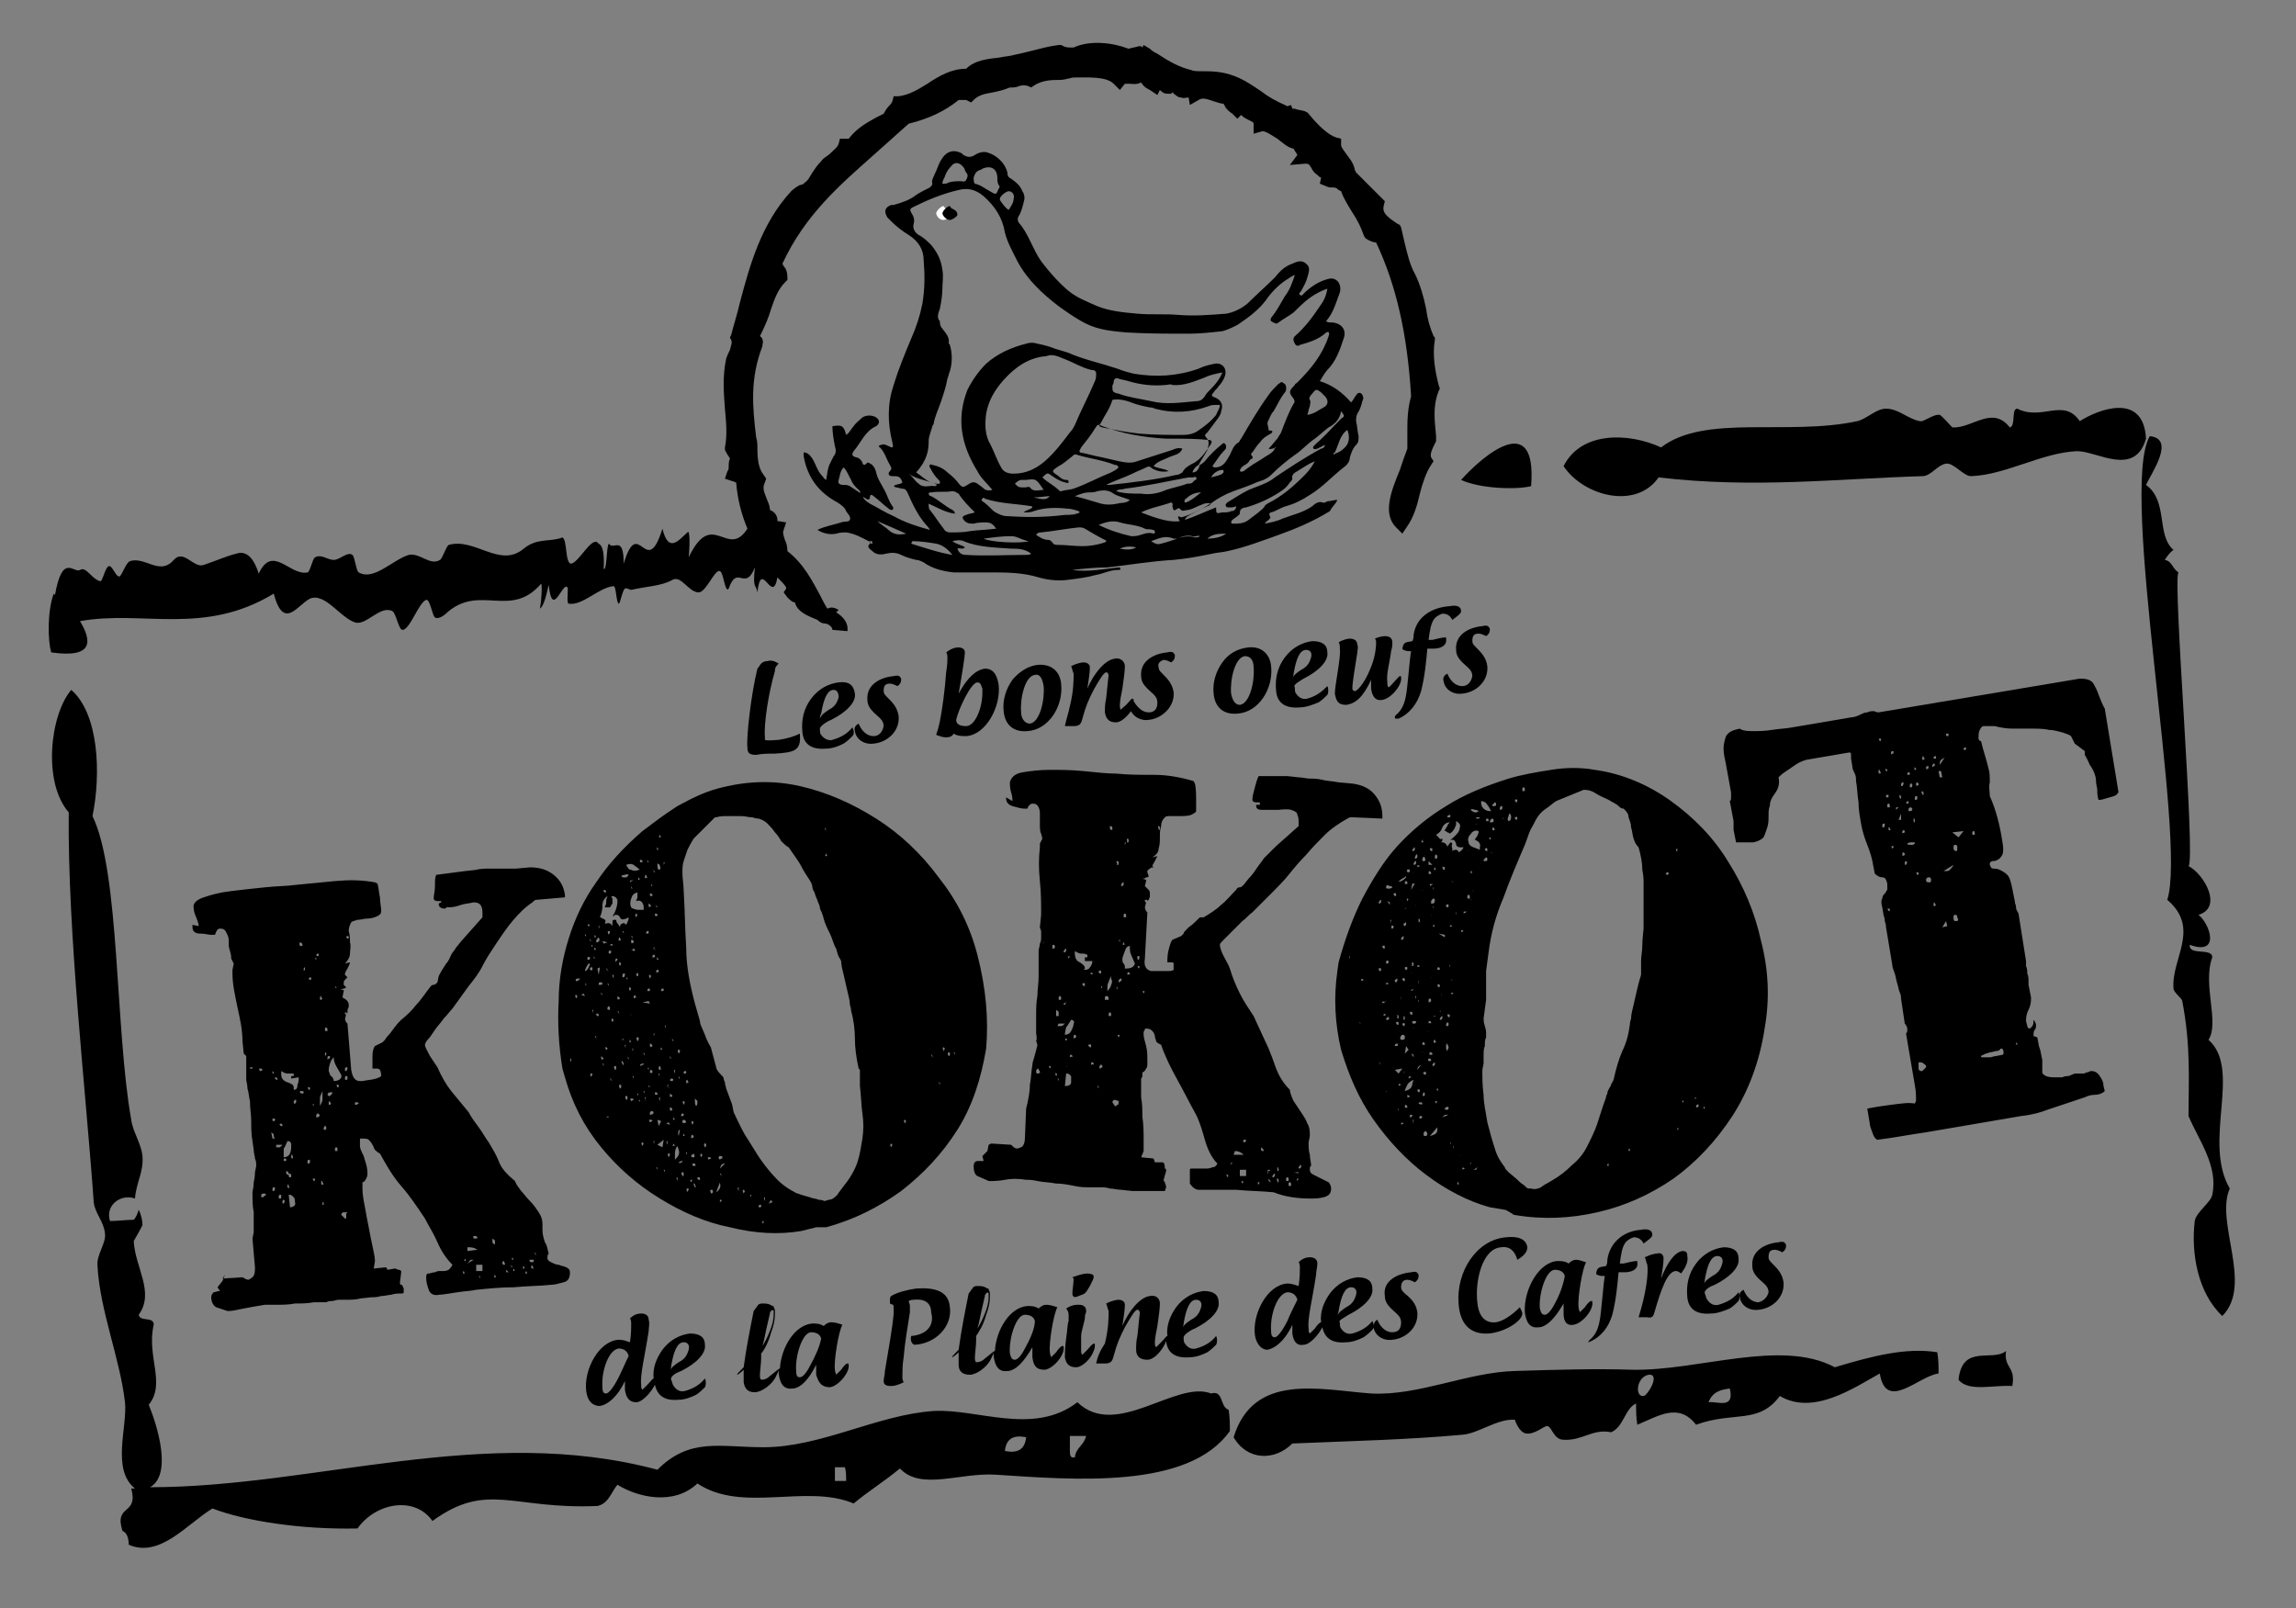
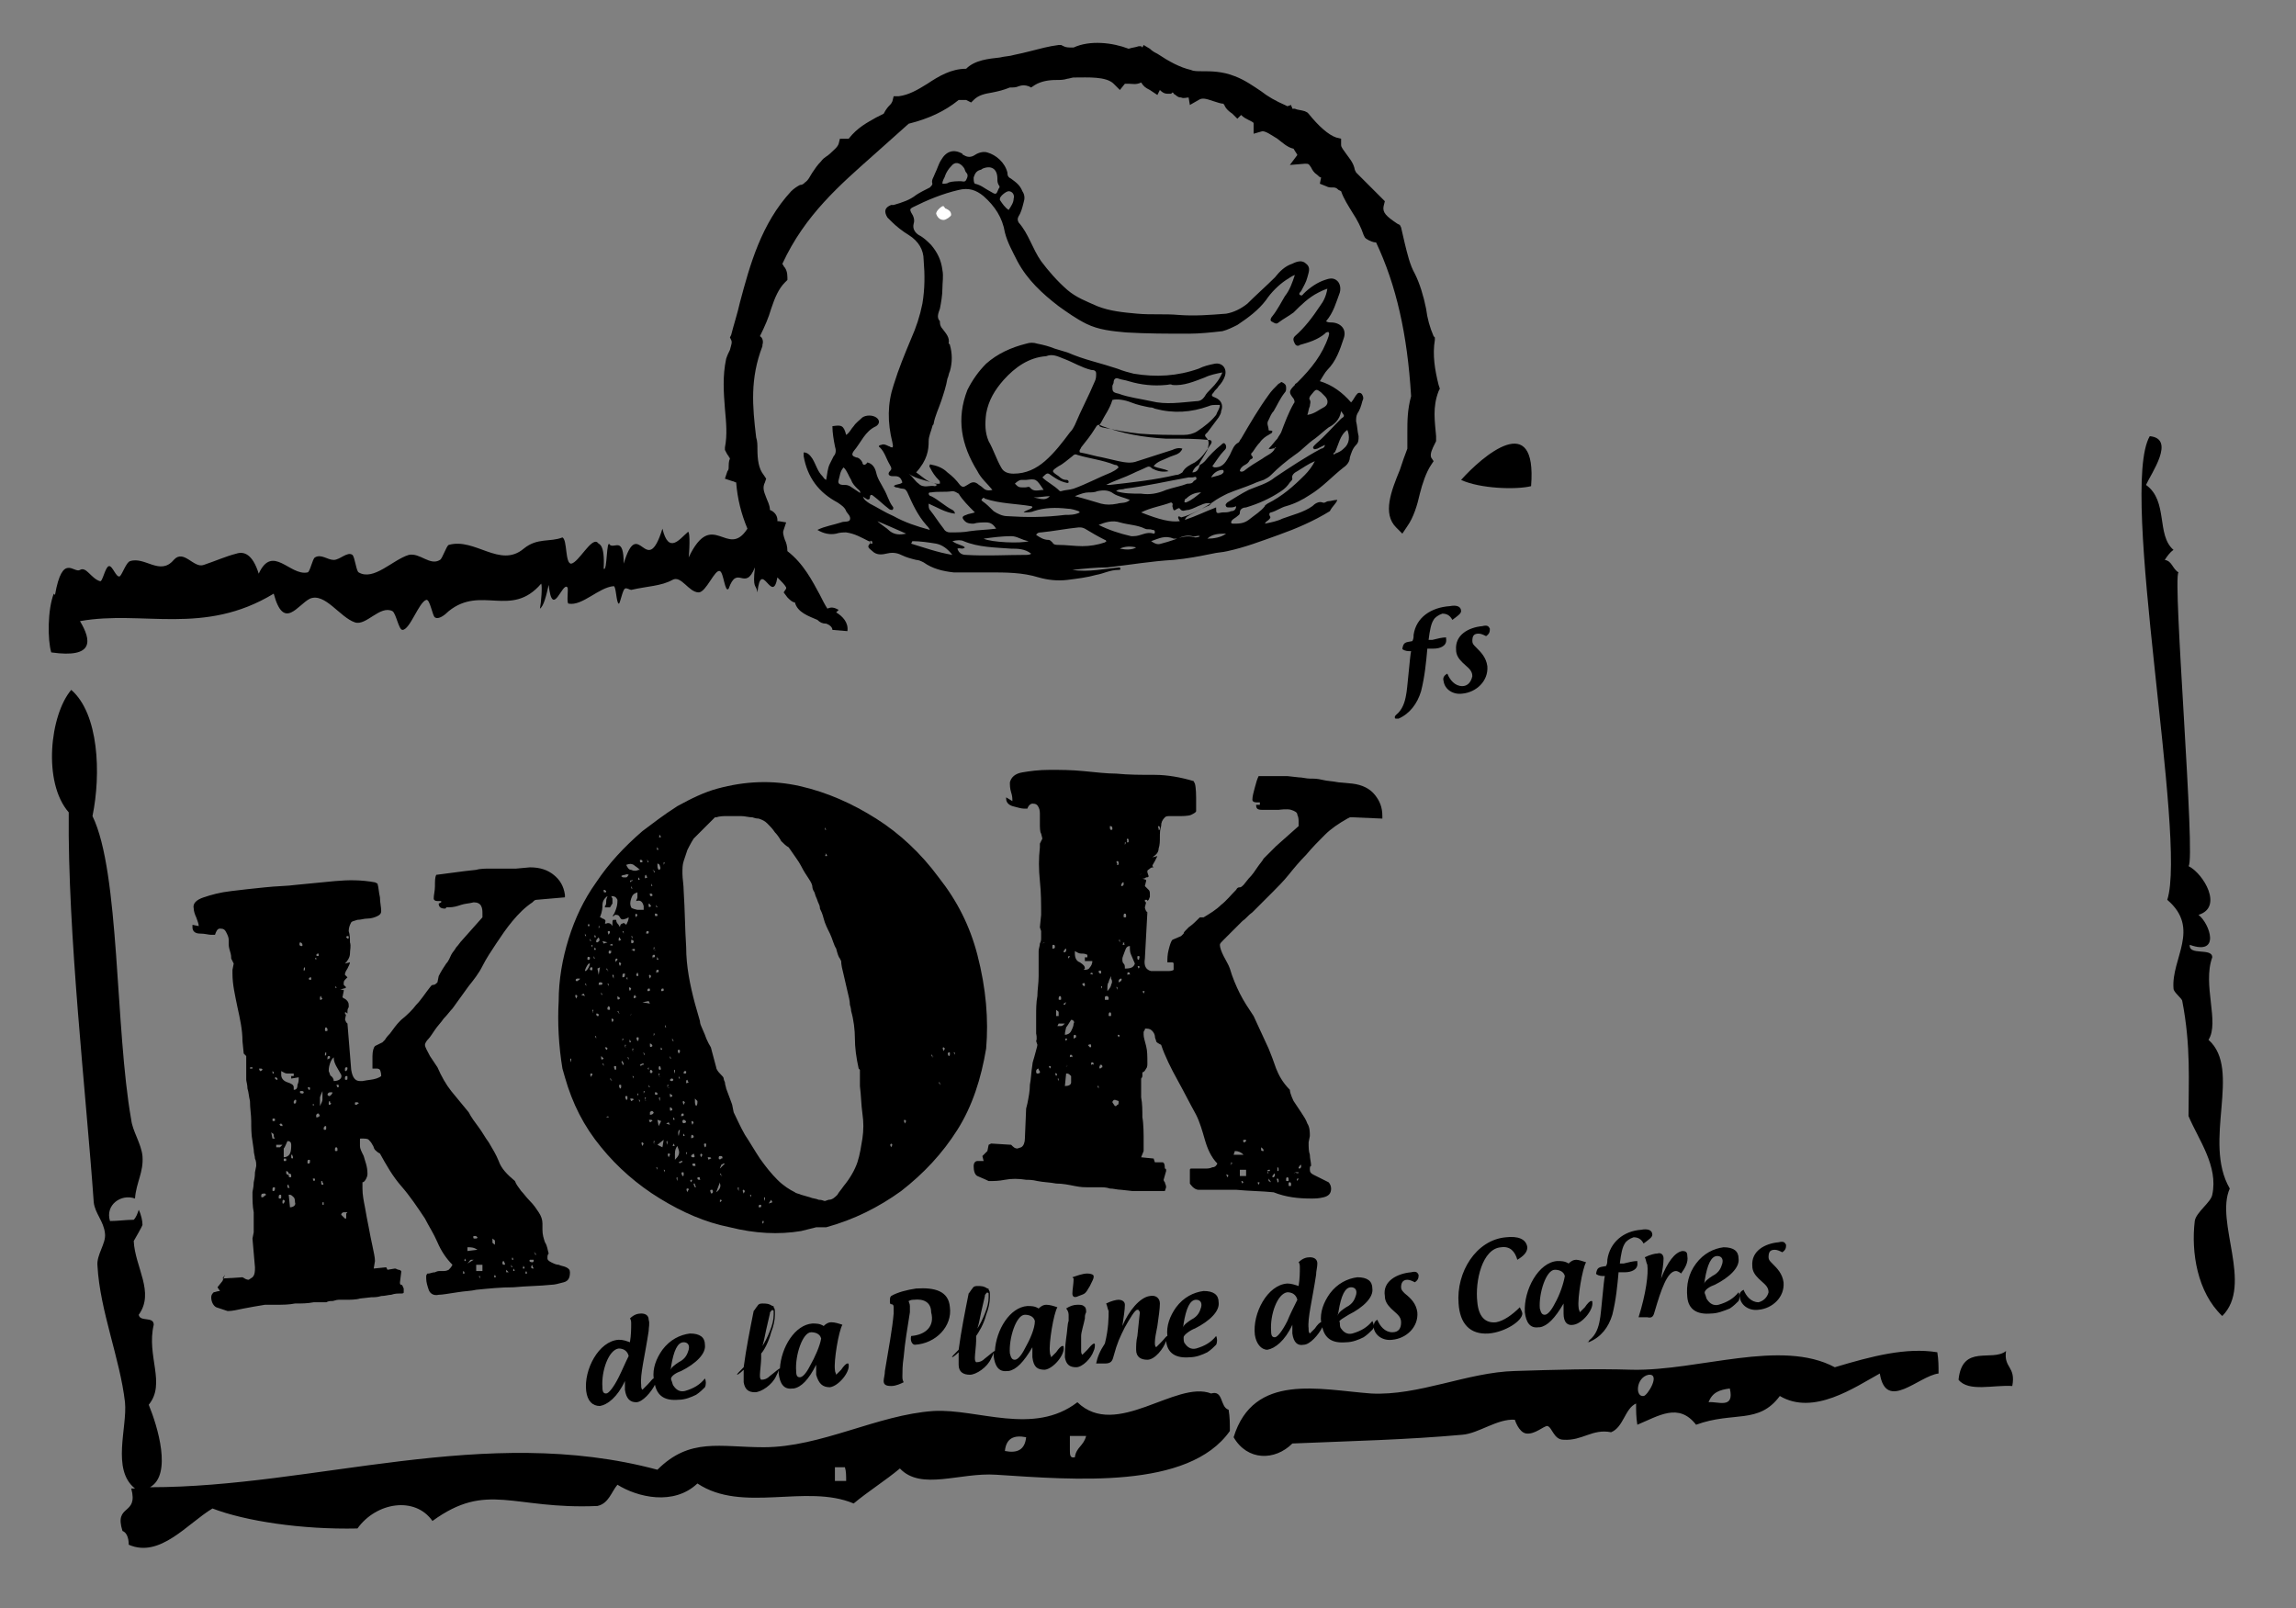
<svg xmlns="http://www.w3.org/2000/svg" id="Calque_1" viewBox="0 0 183.7 128.7">
  <rect x="0" y="0" width="183.7" height="128.7" fill="#808080" stroke="none" />
  <style>.st0{fill:#FFFFFF;}</style>
  <path class="st0" d="M75.5 17.6c.2 0 .6-.3.6-.4 0-.3-.2-.4-.4-.5-.1 0-.1-.1-.2-.2h-.1c-.2.1-.5.4-.5.6.1.3.3.5.6.5zM101.8 34.3z" />
  <path d="M107 40c-.3 0-.5.1-.7.1s-.3.2-.5.1c-.3-.1-.6.1-.8.3-.7.5-1.6.7-2.4 1-.4.2-.9.3-1.4.4.1-.2.2-.2.3-.3.1-.1.2-.2.1-.3-.1-.2 0-.3.1-.3.4-.1.8-.4 1.2-.5.7-.2 1.3-.5 1.9-.9 1-.6 1.8-1.5 2.7-2.2.3-.2.5-.5.5-.8.1-.3.2-.7.5-1 .2-.2.2-.4.2-.7-.1-.4-.1-.8-.2-1.2 0-.2 0-.4.1-.6.2-.3.3-.6.4-1 .1-.2.1-.3 0-.5s-.3-.2-.4-.1c-.2.2-.3.5-.5.7-.7-.8-1.5-1.4-2.5-1.7.2-.3.4-.7.6-.9.7-.7 1-1.6 1.3-2.5.3-.8-.3-1.3-1-1.3-.1 0-.3 0-.4-.1.6-.7.8-1.5 1.1-2.3.1-.4 0-.8-.3-1s-.6-.1-.9 0c-.6.2-1.2.6-1.7 1.1-.1.1-.1.2-.3.1-.1-.1 0-.2.1-.3.2-.4.4-.7.5-1.1s.3-.8-.1-1.1c-.3-.3-.7-.2-1.1 0-.6.2-1 .6-1.4 1.1-.7.7-1.5 1.4-2.2 2.1-.5.4-1.1.7-1.7.8-1.3.1-2.5.2-3.8.1-1.1-.1-2.2 0-3.3-.1-1.1-.1-2.2-.2-3.2-.6-.9-.4-1.7-.7-2.4-1.3-.8-.7-1.5-1.5-2.1-2.3-.7-1-1-2.2-1.8-3.1-.1-.2-.1-.3 0-.5.2-.3.3-.7.4-1.1.1-.3.1-.6-.1-.9-.2-.5-.5-.7-.9-1-.2-.1-.3-.2-.3-.5-.2-.8-.9-1.4-1.6-1.6-.3-.1-.7 0-1 .2s-.6.2-.9 0c0 0-.1 0-.1-.1-.7-.4-1.3-.2-1.7.5-.2.3-.3.7-.5 1.1-.1.3-.3.5-.2.8 0 .1-.1.2-.2.3-.4.2-.8.4-1.1.6-.5.4-1.1.6-1.8.8h-.2c-.5.2-.6.5-.3 1l.3.3c.4.4.9.8 1.4 1.1.8.5 1.2 1.2 1.2 2 .1 1.2.1 2.3-.1 3.5-.2 1-.5 1.9-.9 2.8-.5 1.2-1 2.4-1.4 3.7-.5 1.5-.5 3-.1 4.6 0 .1.1.3 0 .4-.2 0-.2-.1-.3-.1-.2-.1-.4-.2-.6-.1-.1 0-.3.1-.1.2.4.4.5.9.8 1.4.1.2.2.3 0 .5s-.1.4.2.4h.2c.4 0 .5.2.6.5-.2.2-.5.1-.7.3.1 0 .1.1.2.1.2 0 .3.1.5.1s.3.1.4.3c.4.9.8 1.8 1.5 2.6.1.1.2.2.3.4-1.1-.3-2-.6-2.9-1.1-.7-.3-1.3-.7-1.9-1-.3-.2-.5-.3-.6-.7 0 0-.1 0-.1-.1l-.9-.6c-.2-.1-.3-.1-.5-.1-.3 0-.5-.1-.4-.4.1-.3.1-.7.4-1 .3.3.4.7.6 1 .1.3.3.5.5.7.1.1.3.2.2.4.1 0 .1 0 .1.1.1.1.2.2.4.3.1.1.3.1.3-.1 0-.3.2-.2.3-.1.4.3.8.7 1.2 1 .1.1.2.1.3.1.1-.1.1-.2 0-.3-.3-.4-.4-.9-.7-1.4-.2-.4-.5-.8-.6-1.3-.1-.4-.3-.7-.7-.8-.2.3-.4.2-.4 0-.1-.2-.3-.4-.5-.4-.3-.1-.4-.2-.2-.5.6-.7.9-1.6 1.8-2 .3-.2.3-.5 0-.7s-.8-.2-1.1 0c-.2.2-.5.4-.7.7-.2.2-.3.5-.6.7-.2-.8-.4-.8-1.1-.7 0 .5.1 1.1.2 1.6.1.3.1.6-.1.8l-.3.6c-.2.4-.2.8-.3 1.3-.2-.1-.2-.2-.3-.3-.4-.4-.5-.9-.8-1.4-.2-.3-.4-.5-.7-.5V36.5c.3 1.7 1.2 2.9 2.7 3.7.3.2.6.4.7.7.1.2.4.4.3.7-.1.2-.5.1-.7.2-.6.2-1.3.3-1.9.6.5.3 1 .4 1.5.3.3-.1.6-.1.8-.1.7.1 1.2.4 1.8.7.1 0 .2.1.1.2-.3.3 0 .4.2.6.3.3.7.3 1.1.2s.8-.1 1.2.1c.4.2.8.3 1.2.4.2 0 .4.1.6.2.7.5 1.5.7 2.4.8h2.8c1.4 0 2.7 0 4 .4.7.2 1.5.3 2.3.2s1.6-.2 2.3-.4c.6-.1 1.1-.4 1.8-.4.1 0 .2 0 .1-.2-1.2.1-2.5.4-3.8.2.9-.1 1.9-.2 2.8-.2 1.8-.2 3.5-.5 5.3-.6 1.1-.1 2.1-.3 3.1-.5.4-.1.8-.1 1.2-.2 1.4-.3 2.7-.8 4.1-1.3s2.8-1.1 4.1-1.9c.2-.4.5-.6.6-.9zm.5-4.1c-.2.2-.4.3-.7.4 0 .1-.1.1-.1 0 0 0 0-.1.1-.1.3-.6.4-1.4 1-1.8.2.5.2 1.1-.3 1.5zm-.2-3c.3.4.3.4 0 .6-.7.7-1.3 1.4-2 2l-.1.1c-.1.1-.2.2-.1.3s.2 0 .3 0l.6-.3c0 .2-.2.3-.3.3-1.3.7-2.5 1.5-3.7 2.3-.6.5-1.4.7-2.1 1-.6.3-1.2.7-1.7 1-.1.1-.2.2-.1.3 0 .1.1.1.3.1.2 0 .3 0 .5-.1 0 .3-.2.4-.4.4-.2.1-.4.1-.7.1-.5.1-.5.1-.5-.4-.8.3-1.6.7-2.5 1 .1-.3.3-.3.4-.4.6-.3 1.2-.6 1.8-1 .4-.3.8-.5 1.2-.7.7-.3 1.4-.5 2.1-.8.2-.1.5-.2.8-.3.2-.1.4-.2.6-.4.6-.6 1.2-1.1 1.9-1.6.6-.4 1-.9 1.6-1.3.4-.3.7-.6 1.1-.9.4-.2.9-.6 1-1.3zm-12.9 8.8c-.7.1-1.6-.1-3.1-.7.8-.4 1.6-.5 2.4-.8.2.1.1.2.1.3.1.4.1.4.4.2.1 0 .1-.1.2 0 .2.3.4.1.7.1.4-.1.7-.3 1-.4.2-.1.5-.2.8-.1-.1.1-.2.2-.3.2-.7.3-1.3.7-2.1.9-.3-.2-.3 0-.1.3zm-3.9-9.5c.5.2 1 .3 1.5.4.1 0 .2 0 .4.1 1.5.4 2.9.3 4.3-.2.2-.1.4-.1.7-.1h.2c0 .3-.2.5-.3.8-.4.5-.9.9-1.5 1.3-.3.2-.7.3-1.1.3-1.2 0-2.3 0-3.5-.1-1-.1-2-.3-3-.5-.3-.1-.3-.1-.1-.4.3-.6.7-1.1.9-1.8.4-.1 1 0 1.5.2zM89 30.9c0-.1.1-.2.1-.3 0-.3.2-.4.4-.3.3.1.5.1.8.2 1 .3 2 .4 3 .3.2 0 .3-.1.5 0 .9.1 1.8-.3 2.6-.6.4-.2.9-.3 1.4-.4-.2.5-.5.9-.9 1.3-.2.2-.4.4-.5.6-.2.3-.4.4-.7.4-1.2.1-2.4.3-3.6 0-.9-.2-1.8-.3-2.6-.6-.5-.1-.5-.2-.5-.6zm3.3 6.4c.3-.4.8-.5 1.2-.7.4-.2.9-.2 1.1-.7-.3-.1-.6 0-.8.1-.9.3-1.9.6-2.8.9-.5.2-1 .1-1.5 0-.4-.1-.9-.2-1.3-.3-.6-.1-1.2-.3-1.8-.4-.1-.2.1-.3.1-.4.4-.5.8-1 1.1-1.5.2-.3.2-.4.6-.2 1.6.6 3.3.9 5.1 1h.4c1 0 2 0 3 .1.2 0 .3.1.2.3-.4.6-.7 1.1-1.3 1.5-.4.2-.8.4-1 .8-.3.2-.4.2-.5.2-1.7.4-3.5.6-5.3.8h-.3c.8-.4 1.5-.6 2.1-.9.4-.2.7-.3 1.1-.5.2-.1.3-.1.5.1.4.2.8.3 1.3.2-.3-.2-.8-.2-1.2-.4zm-4.6-7.4c0 .2 0 .4-.1.6-.5 1.2-1.1 2.3-1.6 3.5-.1.2-.2.4-.4.6-.6.8-1.2 1.6-2 2.3-.7.6-1.5 1-2.5 1-.4 0-.8-.1-1-.5-.4-.7-.6-1.4-1-2.1-.3-.7-.3-1.4-.2-2.2.2-1.1.7-1.9 1.4-2.7.9-1 2-1.8 3.4-1.9.5-.2.9 0 1.4.2.8.3 1.4.7 2.2.9.3 0 .4.1.4.3zm-6 8.5h.4c.8-.1.8-.1 1.4.8-.4 0-.8.2-1.1-.2-.1-.1-.2 0-.4 0-.5 0-.5 0-.8-.3.2-.2.4-.3.5-.3zm2.3 1.3c-.3.3-.5.3-1.3.1.5 0 .9-.1 1.3-.1zm-.6-1.5c.4-.4.4-.4.8-.1.3.2.6.4 1 .5.1 0 .2.1.3 0 0-.2-.1-.2-.2-.2-.2 0-.4-.1-.6-.3-.6-.4-.6-.4 0-.8.4-.2.7-.5 1.1-.8.1-.1.2-.2.4-.1 1 .3 2 .4 3 .8.1 0 .2 0 .3.2-.2.2-.4.3-.6.4-1 .4-1.9.9-3 1.3-.3.1-.7.1-1 .2h-.1c-.5-.5-1-.7-1.4-1.1zm3.7 1.2c.2 0 .5 0 .7-.1.5-.1.9-.1 1.3.2.3.2.8.3 1.3.5-.3.3-.7.2-1 .3-.5.1-.9.1-1.3 0-.7-.2-1.3-.4-2.1-.6.5-.2.8-.3 1.1-.3zm2.2-.1c.2-.2.5-.1.7-.2 1.7-.2 3.4-.6 5.1-.9h.3c.1 0 .3-.1.3 0 .1.2-.1.2-.2.3-.1.2-.3.2-.5.2-.5.2-1.1.3-1.7.5-.7.3-1.3.4-2 .3-.7 0-1.4 0-2-.2zm6.8.1c-.4.3-.7.6-1.2.8h-.1c-.1-.1 0-.1 0-.2 0 0 0-.1.1-.1.3-.3.7-.5 1.2-.5zm.8-1.2c.2-.4.6-.6.9-.6 0 0 .1 0 .1.1s0 .1-.1.2-.5.2-.9.3zm8.8-6.8l.3.3c.3.3.3.7-.1.9s-.7.5-1.3.6c.1-.3.1-.5.2-.7 0-.2.1-.3 0-.5-.1-.1 0-.3.1-.4.4-.5.4-.5.8-.2zm-25-16.1c.3 0 .5.3.4.6 0 .3-.2.6-.4.9-.3-.2-.5-.5-.7-.8v-.1c0-.2.5-.6.7-.6zm-2.8-1.1c.1-.3.2-.5.5-.6.1 0 .2-.1.2-.1.7-.3 1.2 0 1.2.8 0 .2 0 .3.1.5.1.1.1.2 0 .3-.2.5-.2.5-.7.2-.4-.2-.7-.5-1.2-.6-.1-.1-.1-.3-.1-.5zm-2.3-.1c.1-.3.3-.6.5-.8.3-.4.7-.3 1 .1.1.1.1.3.2.4.2.2.1.4 0 .6-.1.2-.3.1-.4.1-.3 0-.7 0-1 .1-.1.1-.3.1-.5.1 0-.3.2-.5.2-.6zm-1.3 21.2c0-.4.2-.8.3-1.2 0-.1.1-.1.1-.2.1-.6.4-1.2.6-1.8.2-.6.4-1.2.5-1.8.1-.2.1-.4.2-.6.2-.7.2-1.4 0-2.1 0-.1-.1-.1-.1-.1.1-.5-.2-.8-.5-1.2-.1-.1-.2-.3-.2-.5v-.1c-.3-.3-.1-.7 0-1 .1-.5.2-1.1.2-1.6s.1-1 0-1.5c-.1-.8-.4-1.4-.9-2-.3-.3-.6-.6-1-.8-.3-.2-.5-.5-.4-.9.1-.3 0-.6-.2-.9-.1-.2-.1-.3.1-.4 1.2-.6 2.4-1.1 3.7-1.4.8-.2 1.4 0 2 .5.9.8 1.5 1.7 1.7 2.9.2.8.6 1.5 1 2.3.8 1.5 2 2.6 3.3 3.6.7.5 1.4 1 2.2 1.4 1 .5 2.1.6 3.2.7 1.7.1 3.3.1 5 .1.9 0 1.8-.1 2.7-.2.4-.1.8-.3 1.2-.5.9-.6 1.7-1.2 2.3-2 .4-.6 1-1.2 1.6-1.6.2-.1.4-.3.7-.4-.2.6-.4 1.2-.8 1.7-.3.5-.6 1.1-1 1.6-.1.1-.2.3-.1.4.2.1.4.3.6.1.4-.3.8-.5 1.2-.8.6-.6 1.2-1.2 2-1.6.2-.1.4-.2.7-.3-.1.6-.3 1-.6 1.4-.6.9-1.2 1.7-2 2.4-.2.2-.1.4 0 .6s.3.2.4.1c.7-.2 1.4-.4 2-.9l.1-.1c.1 0 .2-.1.2 0 .1.1 0 .2 0 .3-.5 1.5-1.4 2.6-2.5 3.7-.1.1-.2.1-.2.2-.5.5-.5.6-.1 1.1.1.2.1.3 0 .4-.4.7-.7 1.5-1 2.3-.1.2-.2.3-.3.5-.2.2-.4.5-.7.8.2.1.4-.1.5 0v-.1h.1l-.1.1c-.2.4-.6.5-1 .8-.5.3-1 .6-1.5 1-.1 0-.1.1-.3 0 0-.2.2-.4.4-.5.2-.1.3-.2.4-.4.1-.1.4-.1.1-.4 0 0 0-.2.1-.2.2-.3.4-.6.6-.8.2-.3.5-.5.7-.6.1-.1.3-.1.3-.3-.1-.1-.3 0-.3-.1 0-.3-.2-.5 0-.8.1-.2.2-.5.4-.7.3-.5.5-1 .9-1.5.1-.1.1-.2.1-.4s-.1-.3-.3-.4c-.1-.1-.2.1-.3.1-.3.3-.6.6-.8.9-.8 1.1-1.5 2.3-2.2 3.5-.1.1-.1.2-.2.3-.4.2-.5.6-.7 1-.3.5-.5 1-1.2 1 0 0-.1 0-.2-.1.3-.4.6-.9.9-1.2.1-.1.2-.2.2-.3s0-.2-.1-.3-.2 0-.3.1c-.5.4-.9.8-1.3 1.3-.1.1-.2.2-.4.3-.1.3-.2.6-.6.6.1-.3.3-.5.5-.6.2-.4.5-.8.7-1.2.1-.4.2-.7-.1-1-.2-.2 0-.3.1-.4l.9-1.2c.1-.2.2-.3.2-.5.2-.5 0-.9-.5-1.1-.3-.1-.3-.2-.1-.4.1-.2.3-.3.4-.5.2-.2.4-.5.5-.8.2-.6-.2-1.1-.8-1-.5.1-.9.2-1.3.4-1.7.6-3.4.7-5.2.4-.4-.1-.8-.2-1.3-.4-.6-.2-1.3-.4-2-.6s-1.3-.4-2-.7c-.3-.1-.7-.2-1-.3-.5-.2-.9-.3-1.4-.4-.3-.1-.6-.1-.9 0-1.2.3-2.3.8-3.2 1.6-.6.6-1.1 1.3-1.5 2.1-.9 2.3-.5 4.4.8 6.5.3.6.8 1 1.2 1.5-.4.1-.6 0-.8-.2-.1-.1-.3-.2-.4-.3-.3-.2-.5-.1-.8.1-.3.2-.4.2-.6 0-.3-.4-.6-.7-1-1-.3-.3-.7-.5-1.2-.6-.1 0-.2-.1-.2 0-.1.1 0 .2 0 .2.2.4.4.7.7 1 .1.1.1.1.1.3-.8.1-1.3-.5-1.9-.9.9-1 1-1.8 1-2.5zm3.3 7.2c-.5.1-1 .1-1.6.1-.2 0-.4-.1-.5-.3-.4-.5-.7-1-1.1-1.5-.1-.1-.1-.3-.1-.5.7.3 1.3.7 2.1.8 0-.2-.2-.3-.2-.3-.6-.3-1.1-.8-1.7-1.1-.1 0-.2-.1-.2-.2s.1-.1.2-.1c.6-.1 1.1 0 1.7-.1.2 0 .3.1.5.2.3.5.8 1 1.3 1.5-.3.1-.5.1-.7.2-.3.1-.4.2-.1.5.2.2.5.2.7.2.3-.1.7-.1 1-.1.4 0 .6.2.8.5-.8.1-1.4.1-2.1.2zm3.3.4c.5 0 .8.3 1.4.4-.6.2-3 .1-3.6-.2.7-.1 1.5-.2 2.2-.2zm-7.4-4.2c-.3-.2-.5-.6-.8-.8.7.5 1.5.5 2.3.9-.1 0-.1.1-.2.1-.4-.1-.9.2-1.3-.2zm-3.7 4.8c-.1 0-.2 0-.2-.1s0-.1.1-.1c0-.1.1 0 .1.2 0-.1 0 0 0 0zm2.7-.8s-.1 0 0 0c-.1 0-.1 0 0 0-.1 0-.1 0 0 0-.5.1-.9.1-1.3-.2-.3-.3-.7-.5-1-.8.7.3 1.4.6 2.3 1-.1 0-.1 0 0 0-.1 0-.1 0 0 0 0 .1 0 .1 0 0zm.4.8l.1-.2c.6 0 1.3.1 1.9.2.5.1.9.4 1.3.9-1.2-.2-2.3-.6-3.3-.9zm9.1.9c-1.5 0-3.1.1-4.7 0-.4 0-.6-.2-.7-.5.2-.1.4.1.6-.1-.2-.2-.6-.2-1-.5.4-.1.7-.1.9 0 1.2.5 2.5.5 3.8.6.5 0 1.1 0 1.6.4-.1.1-.3.1-.5.1zm-1.4-3.1c-.4 0-.8-.2-1.1-.4-.3-.3-.6-.6-.9-.8-.1-.1-.1-.1 0-.2s.1-.1.2 0c1.2.4 2.5.4 3.7.6 0 0 .1 0 .1.1-.2.2-.5.2-.7.4.3 0 .6 0 .8-.1.9-.3 1.8-.3 2.7-.2.3 0 .6.1.9.2l.1.1c-.4.2-.8.2-1.2.2-1.6.2-3.1.2-4.6.1zm7.8 2.1c-.6.2-1.2.3-1.8.3-.6 0-1.3-.1-1.9-.1-.2 0-.4 0-.5-.2-.1-.1-.2-.2-.3-.2-.4 0-.7-.2-1-.4.1-.2.3-.2.4-.2 1-.1 2-.3 3-.4.2 0 .3 0 .5.1.5.3 1 .6 1.6.9.1 0 .1.1.1.1.1 0 0 0-.1.1zm1.2.5c.4-.2.9-.2 1.3-.1-.3.2-.8.2-1.3.1zm1.1-1h-.2c-.9-.2-1.8-.5-2.6-.9.5-.2 1.1-.4 1.7-.2.7.2 1.4.2 2 .5.2.1.4 0 .6.1.1 0 .2 0 .2.2 0 .1-.1.1-.1.1-.6-.2-1 .2-1.6.2zm4.9.1c-.6-.2-1.2 0-1.7.2-.3.1-.6.2-1 .3-.3.1-.5 0-.8-.2.6-.2 1.1-.5 1.8-.2h.3c.4-.2.8-.3 1.2-.2.2.1.4-.1.6 0-.1.1-.3.1-.4.1zm1 .1c.4-.4 1-.4 1.5-.4-.4.3-1 .4-1.5.4zm3.3-1.5c-.4.3-.8.3-1.2.3-.1 0-.2 0-.2-.1s.1-.2.1-.2c.1-.1.3-.2.4-.3s.2-.1.2-.3c0-.3.3-.4.5-.4 1-.3 1.9-.7 2.8-1.3.3-.2.5-.4.7-.7.1-.1.2-.2.2-.3-.1-.3.2-.5.4-.6.5-.3.9-.6 1.4-.8-.2.4-.5.8-.8 1.1-.9.9-1.8 1.7-3 2.3-.1.1-.2.1-.2.2-.3.4-.8.7-1.3 1.1z" />
-   <path d="M76 17.6c.2 0 .6-.3.6-.4 0-.3-.2-.4-.4-.5-.1 0-.1-.1-.2-.2h-.1c-.2.1-.5.4-.5.6.1.3.4.5.6.5zM102.4 34.3zM62.3 53.1c-.3-.2-.6-.3-.9-.2-.1 0-.3 0-.5.2-.1.1-.2.3-.3.4-.5 2-.9 5.5-.8 6.3 0 .4.1.6.7.6.5-.1 1-.1 1.5-.1 1.5-.1 2.1-.2 2-1.5v-.1c-.4.2-1 .4-1.7.5-.3 0-.8.1-1.1 0V59c-.1-1.1.3-3.6.8-5.3 0-.3.1-.4.3-.6zM67.1 54.6c-.8.1-1.6.5-2.2 1.3s-.8 1.7-.7 2.7c.1 1 .8 1.4 1.9 1.3.5 0 1-.2 1.4-.4.3-.2.5-.4.7-.6.2-.2.1-.5 0-.7-.4.5-.9.8-1.6 1-.3.1-.7-.1-.9-.4-.1-.1-.1-.3-.1-.5s.6-.6.9-.7c1.2-.6 2-1.4 1.9-2.1-.1-.7-.5-1-1.3-.9zm0 1.2c-.1.3-.2.7-.8 1-.3.2-.6.4-.7.7 0-.3.1-.4.1-.4.2-1.2.5-1.9 1-1.9.3 0 .4.3.4.6z" />
-   <path d="M69.9 58.9c-.6 0-1-.5-1.2-1-.2.1-.4.3-.3.6.1.7.8 1.1 1.5 1 1.1-.1 2.1-1 2-2.2-.1-.7-.5-1.1-.9-1.5-.2-.2-.3-.3-.3-.5 0-.4.1-.6.5-.6.2 0 .4.1.6.2.3-.2.3-.4.3-.6-.1-.2-.2-.3-.6-.2-1.1.1-2.2.7-2.1 1.9 0 .4.2.7.5 1 .4.4.8.6.8 1.1-.1.5-.4.8-.8.8zM75.2 57.7c-.1.5-.2.8-.3 1.1.3.1.5.2.8.2s.5-.1.6-.3c.3.2.7.2 1 .2 1.6-.1 2.8-2.4 2.6-4.1-.1-.6-.3-1.3-1.1-1.3-.7.1-1.4.7-2.1 2 .3-1.7.5-3 .5-3.3s-.3-.4-.5-.4c-.3 0-.6.1-1 .4.1.1.1.3.1.4 0 .3 0 .6-.1 1.2-.1 1.4-.3 2.9-.5 3.9zm3-3.1c.3 0 .3.3.4.5v.3c0 1.3-.6 2.7-1.3 2.7-.4 0-.8-.1-.8-.5.2-.9 1.2-3 1.7-3zM81 54.4c-.5.7-.8 1.6-.7 2.5.1 1.1.8 1.7 1.9 1.6 1.7-.1 2.9-2 2.7-3.8-.1-1-.8-1.6-1.9-1.5-.8.1-1.5.6-2 1.2zm2.5.5c.1 1.1-.3 2.9-1.1 3-.4 0-.7-.4-.7-.9-.1-1.1.3-2.9 1.1-3 .4-.1.6.3.7.9zM93.1 52.8c.2 0 .4.1.6.2.3-.2.3-.4.3-.6-.1-.2-.2-.3-.6-.2-1.1.1-2.2.7-2.1 1.9 0 .4.2.7.5 1 .4.4.8.6.8 1.1s-.2.8-.7.8-.9-.4-1.2-.9V56s0-.1-.1-.1-.2.2-.5.5c-.2.2-.4.3-.4.4-.1-.1-.1-.2-.1-.4 0-.3.1-.8.2-1.3.1-.7.2-1.4.2-1.8 0-.4-.4-.7-.8-.6-.8.1-1.7 1.2-2.2 2.4.1-.7.2-1.3.2-1.7 0-.3-.3-.4-.5-.4s-.6.1-1 .3c.1.2.1.4.2.6 0 .5 0 1.4-.3 2.6-.1.5-.3 1.1-.4 1.6h.7c.5 0 .6-.2.7-.6.3-1.1.5-1.5.9-2.3.4-.7.8-1.4 1-1.4.1 0 .1 0 .2.2 0 .1-.1.8-.2 1.9-.1.4-.1.8-.1 1.1.1.6.4.8.9.8.4 0 .9-.5 1.2-.9.2.5.9.8 1.4.7 1.1-.1 2.1-1.1 2-2.2-.1-.7-.5-1.1-.9-1.5-.2-.2-.3-.3-.3-.5-.1-.3.1-.5.4-.6zM97.8 53c-.5.7-.8 1.6-.7 2.5.1 1.1.8 1.7 1.9 1.6 1.7-.1 2.9-2 2.7-3.8-.1-1-.8-1.6-1.8-1.5-.9.1-1.6.5-2.1 1.2zm2.5.4c.1 1.1-.3 2.9-1.1 3-.4 0-.6-.4-.7-.9-.1-1.1.3-2.9 1.1-3 .5 0 .7.4.7.9zM104.3 54.3c1.2-.6 2-1.4 1.9-2.1 0-.6-.4-.9-1.2-.9-.8.1-1.6.5-2.2 1.3s-.8 1.7-.7 2.7c.1 1 .8 1.4 1.9 1.3.5 0 1-.2 1.5-.4.3-.2.5-.4.7-.6.1-.2.1-.5 0-.7-.5.5-.9.8-1.6 1-.4.1-.7-.1-.9-.4-.1-.1-.1-.3-.1-.5-.2-.2.4-.5.7-.7zm-.8-.4c.2-1.2.5-1.9 1-1.9.3 0 .5.2.4.6-.1.3-.2.7-.8 1-.3.2-.6.4-.7.7.1-.2.1-.4.1-.4zM107.7 56.4c.8-.1 1.4-.7 2-2v.7c.1.7.4 1 .9.9.7-.1 1.6-1.2 1.5-1.8 0-.1 0-.1-.1-.1s-.7.8-.9.9c-.1-.1-.1-.2-.1-.4-.1-.7.2-1.6.3-2.5.1-.3.1-.5.1-.7 0-.4-.3-.5-.6-.5-.2 0-.6.1-.8.2.1.1.1.2.1.3 0 .5-.1 1.3-.5 2.2-.4 1-1 1.7-1.2 1.7-.1 0-.2-.1-.2-.2 0-.5.2-1.6.4-2.9 0-.2.1-.4 0-.6 0-.3-.2-.5-.6-.5-.2 0-.6.1-.9.3.1.1.1.3.1.5.1.7-.4 2.9-.4 3.6.1.5.2.9.9.9z" />
  <path d="M113.1 50.8c0 .2 0 .3-.1.5-.6.1-.7.1-.8.6 0 .1.3.2.5.2h.2c-.1.4-.3 3.1-.4 3.5-.1.6-.3 1.2-.8 1.6-.1.1-.1.1-.1.2s0 .1.2.1h.1c.9-.4 1.5-1.2 1.8-2.2.3-1.2.4-2.3.5-3.4h.5c.5 0 1.1-.2 1-.8V51c-.3 0-.7.1-1.1.2h-.3c.1-.8.2-1.3.4-1.6.1-.2.4-.4.7-.5.3 0 .6.1.8.5.4-.3.7-.5.7-.7 0-.4-.4-.5-.9-.4-1.5.1-2.7.9-2.9 2.3zM117 54.9c-.6 0-1-.5-1.2-1-.2.1-.4.3-.3.6.1.7.8 1.1 1.5 1 1.1-.1 2.1-1 2-2.2-.1-.7-.5-1.1-.9-1.5-.2-.2-.3-.3-.3-.5 0-.4.1-.6.5-.6.2 0 .4.1.6.2.3-.2.3-.4.3-.6-.1-.2-.2-.3-.6-.2-1.1.1-2.2.7-2.1 1.9 0 .4.2.7.5 1 .4.4.8.6.8 1.1-.1.5-.4.8-.8.8zM54.5 109.7c1.2-.6 2-1.4 1.9-2.1 0-.6-.4-.9-1.2-.9-.8.1-1.6.5-2.2 1.3-.5.7-.8 1.5-.7 2.3-.1 0-.2.2-.5.5l-.4.4c-.1-.1-.1-.2-.1-.4-.1-.8.3-2.3.6-4.3 0-.3.1-.6 0-.9 0-.3-.2-.5-.6-.5-.3 0-.6.1-.9.4.1.1.1.3.1.4 0 .4 0 .9-.1 1.5-.3-.1-.5-.2-.9-.2-1.6.1-2.8 2.4-2.6 4.1.1.8.5 1.2 1.1 1.2.6-.1 1.4-.7 2-2v.7c.1.7.4 1 .9 1s1.2-.8 1.5-1.4c.2.9.8 1.3 1.9 1.2.5 0 1-.2 1.4-.4.3-.2.5-.4.7-.6.1-.2.1-.5 0-.7-.4.5-.9.8-1.6 1-.4.1-.7-.1-.9-.4-.1-.1-.1-.3-.2-.5-.1-.3.5-.6.8-.7zm-5 .5c-.4.8-.8 1.3-1 1.3s-.3-.1-.3-.5c-.1-1.3.5-3 1.3-3.1.4 0 .7.2.8.6-.3.6-.5 1.1-.8 1.7zm4.2-.9c.2-1.2.5-1.9 1-1.9.3 0 .5.2.4.6-.1.3-.2.7-.8 1-.3.2-.6.4-.7.7.1-.2.1-.4.1-.4zM66.4 111c.7-.1 1.6-1.2 1.5-1.8 0-.1 0-.1-.1-.1s-.3.2-.5.5l-.4.4c0-.1-.1-.2-.1-.4-.1-.7.3-3.1.6-3.6-.3-.1-.6-.2-.9-.2-.2 0-.4.1-.6.3-.3-.2-.6-.2-.9-.2-1.4.1-2.5 1.9-2.6 3.6-.1 0-.4.3-.8.6-.2.2-.4.3-.7.3-.1-.1-.1-.2-.1-.4s.1-1 .1-1.3v-.4c.2-.2.6-.9.8-1.7.2-.5.3-1 .3-1.4v-.3c0-.2-.1-.3-.1-.3 0-.1 0-.1-.1-.1-.3-.2-.5-.2-.8-.2-.1 0-.3 0-.4.2-.1.1-.2.3-.3.4-.3 1.5-.6 3-.8 4.5l-.1.1c-.3.3-.5.5-.4.5 0 0 .2-.1.5-.4v1c.1.6.4.8.9.8s1.4-.6 1.7-1.3c.1-.2.2-.4.2-.5v.3c.1.8.4 1.3 1.1 1.2h.1c.6-.1 1.2-.7 1.8-1.9v.8c.2.7.5 1 1.1 1zm-5.1-4.6c.1-.4.2-.9.3-1.3 0-.1 0-.1.1-.2 0-.1.2-.1.2 0v.3c0 .4-.1.8-.3 1.3s-.4.9-.6 1.2c.1-.3.2-.8.3-1.3zm3.5 2.9c-.3.6-.6.9-.8.9-.2 0-.3-.1-.3-.5-.1-1.2.5-3.1 1.2-3.1.3 0 .7.1.8.5-.1.6-.5 1.5-.9 2.2zM83.6 109.6c.7-.1 1.6-1.2 1.5-1.8 0-.1 0-.1-.1-.1s-.3.2-.5.5l-.4.4c0-.1-.1-.2-.1-.4-.1-.7.3-3.1.6-3.6-.3-.1-.6-.2-.9-.2-.2 0-.4.1-.6.3-.3-.2-.6-.2-.9-.2-1.4.1-2.5 1.9-2.6 3.6-.1 0-.4.3-.8.6-.2.2-.4.3-.7.3-.1-.1-.1-.2-.1-.4s.1-1 .1-1.3v-.4c.2-.3.6-.9.8-1.7.2-.5.3-1 .3-1.4v-.3c0-.2-.1-.3-.1-.3 0-.1 0-.1-.1-.1-.3-.2-.5-.2-.8-.2-.1 0-.3 0-.4.2-.1.1-.2.3-.3.4-.3 1.5-.6 3-.8 4.5l-.1.1c-.3.3-.5.5-.4.5 0 0 .2-.1.5-.4v1c0 .6.4.8.9.8s1.4-.6 1.7-1.3c.1-.2.2-.4.2-.5v.3c.1.8.4 1.3 1.1 1.2h.1c.6-.1 1.2-.7 1.9-1.9v.8c.1.8.4 1 1 1zm-5.1-4.6c.1-.4.2-.9.3-1.3 0-.1 0-.1.1-.2 0-.1.2-.1.2 0v.3c0 .4-.1.8-.3 1.3-.2.5-.4.9-.6 1.2.1-.3.2-.8.3-1.3zm3.5 2.9c-.3.6-.6.9-.8.9-.2 0-.3-.1-.4-.5-.1-1.2.5-3.1 1.2-3.1.3 0 .7.1.8.5 0 .6-.4 1.5-.8 2.2zM72.9 106.9s-.1 0 0 0c-.1.4.1.7.3.7 1.7-.1 3-1.5 2.8-3-.1-1.3-1.2-1.6-2.7-1.5-.7.1-1.5.3-2 .6-.1.1-.1.2-.1.5s.3 0 .3.4v.5c-.1 1.2-.4 2.8-.7 4.6 0 .3-.1.6-.1.8 0 .3.2.4.6.4s.8-.2 1-.3c-.1-.2-.1-.3-.1-.5 0-.3 0-.9.1-1.5.1-1.2.3-2.3.5-3.6v-.5c0-.2-.1-.3-.1-.4.2-.1.3-.1.4-.1.8-.1 1.4.2 1.4 1 .3 1.1-.4 1.8-1.6 1.9zM85.3 107.1c-.1.7-.1 1.3-.1 1.5.1.6.4.8.9.8s1.2-.7 1.4-1.3c.1-.2.1-.4.1-.5 0-.2-.2-.1-.6.4l-.4.4c-.1-.1-.1-.2-.1-.4v-1.1c0-.3.2-.9.3-1.4 0-.2 0-.3.1-.5 0-.2 0-.4-.2-.5-.1-.1-.3-.1-.5-.1-.3 0-.6.1-.9.3.1.1.2.3.2.5v.5c-.1.2-.1.8-.2 1.4zM86.3 103.7c.5-.2.5-.1.9-.8.2-.4.3-.6.3-.7v-.1c0-.1-.2-.2-.5-.2-.4 0-.9.2-1.2.3l.1.1c0 .4-.1.9-.1 1.2 0 .2.1.4.5.2zM87.7 109.1h.7c.5 0 .6-.2.7-.6.3-1.1.5-1.5.9-2.3.4-.7.8-1.4 1-1.4.1 0 .1 0 .2.2 0 .1-.1.8-.2 1.9-.1.4-.1.8-.1 1.1 0 .6.4.8.9.8.6 0 1.3-.9 1.5-1.5.1 1 .8 1.4 1.9 1.3.5 0 1-.2 1.4-.4.3-.2.5-.4.7-.6.1-.2.1-.5 0-.7-.4.5-.9.8-1.6 1-.4.1-.7-.1-.9-.4-.1-.1-.1-.3-.1-.5s.6-.6.9-.7c1.2-.6 2-1.4 1.9-2.1 0-.6-.4-.9-1.2-.9-.8.1-1.6.5-2.2 1.3-.5.7-.8 1.5-.7 2.3-.1 0-.2.2-.5.5l-.4.4c-.1-.1-.1-.2-.1-.4 0-.3.1-.8.2-1.3.1-.7.2-1.4.2-1.8s-.3-.7-.8-.6c-.8.1-1.7 1.2-2.2 2.4.1-.7.2-1.3.2-1.7 0-.3-.3-.4-.5-.4s-.6.1-1 .3c.1.2.1.4.2.6 0 .5 0 1.4-.3 2.6-.4.6-.6 1.1-.7 1.6zm7-3.2c.2-1.2.5-1.9 1-1.9.3 0 .5.2.4.6-.1.3-.2.7-.8 1-.3.2-.6.4-.7.7.1-.2.1-.4.1-.4zM107.9 105.2c1.2-.6 2-1.4 1.9-2.1 0-.6-.4-.9-1.2-.9-.8.1-1.6.5-2.2 1.3-.5.7-.8 1.5-.7 2.3-.1 0-.3.2-.5.5l-.4.4c-.1-.1-.1-.2-.1-.4-.1-.8.3-2.3.6-4.3 0-.3.1-.6.1-.9s-.2-.5-.6-.5c-.3 0-.6.1-.9.4.1.1.1.3.1.4 0 .4 0 .9-.1 1.5-.3-.1-.6-.2-.9-.2-1.6.1-2.8 2.4-2.6 4.1.1.7.5 1.2 1 1.2.6-.1 1.4-.7 2-2v.7c.1.7.4 1 .9.9.5 0 1.2-.8 1.5-1.4.2.9.8 1.3 1.9 1.2.5 0 1-.2 1.4-.4.3-.2.5-.4.7-.6s.1-.5 0-.7c-.4.5-.9.8-1.6 1-.4.1-.7-.1-.9-.4-.1-.1-.1-.3-.1-.5-.2-.1.4-.4.7-.6zm-4.9.5c-.4.8-.8 1.3-1 1.3s-.3-.1-.3-.5c-.1-1.3.5-3 1.3-3.1.4 0 .7.2.8.6-.3.6-.6 1.2-.8 1.7zm4.1-.8c.2-1.2.5-1.9 1-1.9.3 0 .5.2.4.6-.1.3-.2.7-.8 1-.3.2-.6.4-.7.7.1-.3.1-.4.1-.4zM112.6 102.4c.2 0 .4.1.6.2.3-.2.3-.4.3-.6-.1-.2-.2-.3-.6-.2-1.1.1-2.3.7-2.1 1.9 0 .4.2.7.5 1 .4.4.8.6.8 1.1s-.2.8-.7.8c-.6 0-1-.5-1.2-1-.2.1-.3.3-.3.6.1.7.8 1.1 1.5 1 1.1-.1 2.1-1 2-2.2-.1-.7-.5-1.1-1-1.5-.2-.2-.3-.3-.3-.5 0-.3.1-.6.5-.6zM120.1 99.8c.7-.1 1.1.3 1.3 1 .5-.3.8-.6.8-1-.1-.7-.8-.9-1.7-.8-2.4.2-4 2.8-3.8 5.3.1 1.6.9 2.5 2.4 2.4 1.3-.1 2.7-1 2.7-1.6 0-.1-.1-.3-.2-.5-.6.6-1.3 1.1-1.9 1.2-.9.1-1.4-.5-1.5-1.6-.2-1.7.4-4.3 1.9-4.4zM125.9 106c.7-.1 1.6-1.2 1.5-1.8 0-.1 0-.1-.1-.1s-.3.2-.5.5l-.4.4c0-.1-.1-.2-.1-.4-.1-.7.3-3.1.6-3.6-.3-.1-.6-.2-.8-.2-.2 0-.4.1-.6.3-.3-.2-.6-.2-.9-.2-1.5.1-2.7 2.3-2.6 4.1.1.8.4 1.3 1.1 1.2h.1c.6-.1 1.2-.7 1.9-1.9v.8c0 .7.3 1 .8.9zm-1.5-1.7c-.3.6-.6.9-.8.9-.2 0-.3-.1-.4-.5-.1-1.2.5-3.1 1.2-3.1.3 0 .7.1.8.5-.1.6-.4 1.5-.8 2.2z" />
  <path d="M127.1 107.4c.1 0 .1 0 0 0 1-.4 1.6-1.2 1.9-2.2.3-1.2.4-2.3.5-3.4h.5c.5 0 1.1-.2 1-.8v-.1c-.3 0-.7.1-1.1.2h-.3c.1-.8.2-1.3.4-1.6.1-.2.4-.4.7-.5.3 0 .6.1.8.5.4-.3.7-.5.7-.7 0-.4-.4-.5-.9-.4-1.4.1-2.5 1-2.7 2.4 0 .2 0 .3-.1.5-.6.1-.7.1-.8.6 0 .1.3.2.5.2h.2c-.1.4-.3 3.1-.4 3.5-.1.6-.3 1.2-.8 1.6-.1.1-.1.1-.1.2-.1-.1-.1 0 0 0zM132.4 104.9c.5-1.7 1-3.2 1.7-3.2.1 0 .3.1.4.2.3-.4.6-.9.5-1.4 0-.3-.1-.4-.4-.4-.6.1-1.2.9-1.7 2.2.1-.6.2-1.2.2-1.6 0-.3-.2-.5-.5-.4-.2 0-.6.1-1 .3.1.2.1.4.2.6.1.7-.1 2.3-.7 4.2h.7c.4.1.5-.1.6-.5zM137.2 102.8c1.2-.6 2-1.4 1.9-2.1 0-.6-.4-.9-1.2-.9-.8.1-1.6.5-2.2 1.3-.6.8-.8 1.7-.7 2.7s.8 1.4 1.9 1.3c.5 0 1-.2 1.5-.4.3-.2.5-.4.7-.6.1-.2.1-.5 0-.7-.4.5-.9.8-1.6 1-.4.1-.7-.1-.9-.4-.1-.1-.1-.3-.2-.5-.1-.3.5-.6.8-.7zm-.8-.4c.2-1.2.5-1.9 1-1.9.3 0 .5.2.4.6-.1.3-.2.7-.8 1-.3.2-.6.4-.7.7.1-.2.1-.4.1-.4z" />
  <path d="M140.7 104.2c-.6 0-1-.5-1.2-1-.2.1-.4.3-.3.6.1.7.8 1.1 1.5 1 1.1-.1 2.1-1 2-2.2-.1-.7-.5-1.1-.9-1.5-.2-.2-.3-.3-.3-.5 0-.4.1-.6.5-.6.2 0 .4.1.6.2.3-.2.3-.4.3-.6-.1-.2-.2-.3-.6-.2-1.1.1-2.2.7-2.1 1.9 0 .4.2.7.5 1 .4.4.8.6.8 1.1-.1.4-.4.7-.8.8zM34.8 82.4c.2-.3.5-.6.7-.9.3-.3.5-.6.7-.8l1.3-1.8c.4-.5.8-1 1.1-1.6s.7-1.2 1.1-1.8c.4-.6.8-1.2 1.3-1.8.5-.6 1-1.1 1.6-1.5l.1-.1s.1-.1.2-.1l2.3-.2v-.2c-.1-.7-.4-1.2-.9-1.6s-1.1-.6-1.9-.6l-1.1.1H39s-.6 0-.9.1l-.9.1c-.8.1-1.5.2-2.3.3-.1.2-.1.5-.1.9s-.1.7-.1 1c0 .1.1.2.3.2h.3v.1l-.2.1c0 .3.2.4.5.4 0 0 .1 0 .1-.1h.2c.4 0 .7-.1 1-.2s.6-.1 1-.2c.3 0 .5.1.6.3.1.2.1.4.1.6v.3L37 75.2c-.2.2-.3.4-.5.6-.1.2-.3.4-.4.6-.1.2-.2.5-.4.7-.2.3-.4.6-.6 1l-.1.5c-.1.1-.2.2-.3.2-.2 0-.2.1-.3.2-.4.5-.7 1-1.1 1.4-.3.4-.7.8-1.2 1.2l-.1.1c-.3.3-.5.6-.8 1-.3.3-.4.5-.4.5l-.2.2-.6.3c-.1.1-.2.4-.2.8v1h.3c.1 0 .2 0 .3.1 0 0 .1.2.1.5 0 0-.1.1-.4.2s-.6.1-1.1.2h-.2c-.4 0-.6-.3-.7-.9l-.3-3.7-.1-.1c-.1-.2-.1-.3-.1-.2l.1-.5v.1c-.1 0-.1-.1-.1-.2.1 0 .1 0 .2.1v-.2c0-.2.1-.3.1-.3v-.2c0-.2-.1-.3-.2-.4s-.2-.1-.3-.2l.1-.5v-.1h-.3c.1 0 .2-.1.3-.1.1 0 .2-.1.2-.1l-.2-.2v-.1c0-.1 0-.2.1-.3l.2-.2-.2-.2c0-.1 0-.2.2-.5.1-.2.2-.4.2-.5l-.4.1c.2-.2.4-.5.4-.8s.1-.6 0-.9c0-.3 0-.6-.1-.9 0-.3.1-.5.2-.7.1-.1.2-.1.5-.2.3 0 .5-.1.8-.1s.6-.1.8-.2c.2-.1.3-.2.3-.4 0-.3-.1-.7-.1-1.1-.1-.4-.1-.8-.2-1.1l-.2-.1c-1.1-.2-2.1-.2-3.2-.1-1 .1-2.1.2-3.1.3-.7.1-1.6.1-2.5.2-1 .1-1.9.2-2.7.3-.9.1-1.6.3-2.2.5s-.9.5-.8.9c0 .2.1.5.2.7.1.3.2.5.2.7l-.5-.1v.2c0 .3.2.5.6.5.4 0 .7.1.9.1h.3c.1-.3.2-.5.4-.5.3 0 .4.1.5.3.1.2.2.4.2.6v.4s0 .2.1.5.1.5.1.6l.2.4-.1.5v.3c0 .9.2 1.7.4 2.7.2.9.4 1.8.4 2.7l.1 1 .2.2V86.4c0 .1.1.4.1.7.1.3.1.6.2 1 0 .6.1 1.1.1 1.6s0 1.1.1 1.6l.1.7c0 .3.1.5.1.7.1.2.1.4.1.6l-.1.5c0 .1 0 .4-.1.8 0 .4-.1.7-.1.8 0 .6 0 1.1.1 1.6v1.6l-.1.5.2 2.3c0 .3 0 .6-.2.8l-.3.2c-.2 0-.3-.1-.5-.2l-1.6.1.2-.3-.2.5-.4.5.2.3c-.2 0-.4.1-.5.1-.1.1-.2.2-.2.4 0 .4.2.7.4.8l.9.3h.1c.3 0 .7-.1 1.2-.2s1.1-.2 1.7-.3h.9c.5 0 1 0 1.5-.1.5 0 1 0 1.5-.1h1c.2-.1.3-.1.5-.1.1 0 .3-.1.5-.1h.8s.6 0 .9-.1l.9-.1c.2 0 .5 0 .8-.1.3 0 .6-.1.8-.1.3-.1.5-.1.7-.1.2 0 .3 0 .3-.1v-.3c-.1-.2-.1-.3-.2-.3s-.1-.1-.1-.2l.1-.8v-.1s-.1-.1-.2-.1-.2-.1-.3-.1l-.6.1-.1-.2-1 .1.1-.6c0-.3-.1-.7-.2-1.2s-.2-.9-.3-1.5c-.1-.5-.2-1-.3-1.6-.1-.5-.2-1-.2-1.5v-.5c.1 0 .2-.1.3-.3.1-.2.1-.3.1-.4 0-.6-.2-1-.3-1.4-.2-.4-.3-.6-.3-.8v-.2-.3c0-.1 0-.1.1-.1.3 0 .5 0 .6.1s.2.2.3.4c.1.1.1.3.2.4s.2.2.4.3c.5.9 1 1.8 1.7 2.6s1.3 1.7 1.9 2.6c.3.6.7 1.2 1 1.9.3.7.7 1.3 1.2 1.8-.1.2-.2.3-.3.4-.2.1-.3.1-.5.1h-.2c-.1 0-.2 0-.4.1-.2 0-.4.1-.5.1h-.1s-.1.1-.1.2v.2c0 .3.1.6.2.9.1.3.4.5.8.4.3 0 .8-.1 1.5-.2.6-.1 1.1-.1 1.5-.2 1-.1 2-.2 3-.2 1-.1 2.1-.1 3-.2.3 0 .6-.1 1-.2s.5-.4.5-.8c0-.2-.1-.3-.3-.4s-.4-.1-.6-.2c-.2 0-.4-.1-.6-.2-.2-.1-.3-.2-.3-.3 0-.2 0-.3.1-.4-.1-.3-.1-.6-.3-.9-.1-.3-.2-.6-.2-1v-.5c0-.3-.1-.6-.3-.9s-.4-.6-.7-.9-.5-.6-.7-.8c-.2-.3-.4-.5-.5-.8-.6-.5-1.1-1-1.3-1.6-.2-.5-.5-1-.8-1.5-.3-.4-.5-.8-.8-1.2-.3-.4-.6-.8-.8-1.2-.5-.6-.9-1.1-1.4-1.7-.4-.5-.8-1.2-1.1-1.9l-.6-.9c-.2-.4-.4-.7-.4-.9 0-.1.1-.3.3-.5.1-.1.3-.4.5-.7zm-7-7.5c.1 0 .1 0 .1.1s0 .1-.1.1l-.1-.1s0-.1.1-.1zM20 85.5c0-.1 0-.1.1-.1h.1v.1H20zm1 10.3c-.1 0-.1 0-.1-.1s0-.2.2-.2h.1l.1.1c-.2.1-.2.2-.3.2zm2-4.5c.2 0 .3.1.3.3 0 .2 0 .5-.1.7s-.3.3-.5.3v-.7c.1-.1.2-.4.3-.6zm.3 2.8c0 .1 0 .1-.1.1 0 0-.1 0-.1-.1v-.2c.2 0 .2.1.2.2zm-.2-.2c0 .1 0 .1-.1.1l-.1-.1v-.2c.1 0 .2.1.2.2zm-1-7.7l.1.1v.1c-.1 0-.1 0-.2-.1 0-.1 0-.1.1-.1zm.4 3.7l.1.1v.1c-.1 0-.2 0-.2-.1-.1 0 0-.1.1-.1zm-.7-4.2l.1.1v.1c-.1 0-.1 0-.1-.2-.1 0-.1 0 0 0zm.1 3.8c.1 0 .1 0 .1.1s0 .1-.1.1-.1 0-.1-.1 0-.1.1-.1zm-1.1-3.8c-.1 0-.1 0 0 0-.1-.2-.1-.2 0-.2s.2 0 .2.1c-.1.1-.1.1-.2.1zm1.1 9.6c-.1 0-.1 0-.1-.1s0-.2.1-.2.1 0 .1.1c0 .2-.1.2-.1.2zm-.2-4.7c.1.1.2.1.2.2s0 .2.1.3h-.2l-.1-.5zm.7 5.3c-.1 0-.1 0-.1-.1s0-.2.1-.2.1 0 .1.1c0 .2 0 .2-.1.2zm.3.4c-.1 0-.1 0-.1-.1s0-.2.1-.2l.1.1-.1.2zm-.3-4.5h-.3v-.2h.5l-.2.2zm.3 1c0-.1 0-.1.1-.1s.1 0 .1.1 0 .1-.1.1-.1 0-.1-.1zM23 95v-.2c.1 0 .1 0 .1.1.1.2.1.2-.1.1.1.1 0 .1 0 0zm.2 1.6l-.1-1h.1c.1 0 .2.1.3.2.1.1.1.3.1.4.1.2-.1.4-.4.4zm.2-3.9s-.1 0-.1-.1v-.2c.1 0 .1 0 .1.1.1.1 0 .2 0 .2zm.2-4.4c-.1 0-.1 0-.1-.1s0-.1.1-.2c.1 0 .1 0 .1.1 0 .2-.1.2-.1.2zm-.1-1.1V87c0-.2-.2-.3-.5-.4s-.5-.3-.5-.6v-.3c.2.1.3.2.5.2h.5v.2h-.2v.2l.6-.1c0 .2 0 .4-.1.6 0 .3-.1.4-.3.4zm.5.2c0-.1 0-.1.1-.1s.2 0 .2.1c0 0 0 .1-.1.1-.2 0-.2-.1-.2-.1zm.7 5.7c-.1 0-.1 0-.1-.1s0-.2.1-.2.1 0 .1.1 0 .2-.1.2zm.4 1.4c-.1 0-.1 0 0 0-.1-.2-.1-.2 0-.2s.1 0 .1.1-.1.1-.1.1zm-.4-7.3c-.1-.2-.1-.2 0-.2s.1 0 .1.1 0 .1-.1.1zm1.5-4.8c0 .1 0 .1-.1.1s-.1 0-.1-.1 0-.2.1-.2c.1.1.1.1.1.2zm.3 5.2c-.1.1-.1.1-.2.1l-.1-.1c0-.1.1-.2.2-.2h.2c0 .1-.1.2-.1.2zM27 92c0 .1 0 .1-.1.1s-.1 0-.1-.1 0-.2.1-.2.1.1.1.2zm-.9-7.6c-.1.1-.1.1-.1 0s0-.2.1-.2v.2zm.1.3c0-.1 0-.2.1-.2s.1 0 .1.1 0 .1-.1.1c-.1.1-.1.1-.1 0zm-.8-8.4c.1 0 .1 0 .1.1s0 .1-.1.1c0 0-.1 0-.1-.1l.1-.1zm.3 3.7c-.1 0-.1 0-.1-.1s0-.2.1-.2v.1l.1.1-.1.1zm-.9-1.8c.1 0 .1 0 .1.1s0 .1-.1.1c0 0-.1 0-.1-.1l.1-.1zm.8 10.1v-.5s.1-.3.2-.5v.7c0 .1-.1.3-.2.5v-.2zm-1.2-10.7c-.1.1-.1.1-.1 0s0-.2.1-.2v.2zm-.4-2.2c.1 0 .2.1.2.2s0 .1-.1.1-.2-.1-.1-.3zm1 13c0-.1 0-.1 0 0 .1-.1.1-.1.1 0 .1 0 0 .1-.1 0 0 .1 0 0 0 0zm.9 8h-.1v-.2h.1v.2zm-.1-1.6s-.1 0-.1-.1v-.2c.1 0 .1 0 .1.1.1.1.1.2 0 .2zm-.2-5.5c-.1 0-.1.1-.2.1h-.1v-.2l.1-.1h.1l.1.2c.1-.1.1-.1 0 0zm.4 1.1c-.1 0-.1 0-.1-.1s0-.1.1-.2c.1 0 .1 0 .1.1 0 .2 0 .2-.1.2zm-.8-13.7c.1-.1.1-.1.1 0v.1l-.1-.1zm1.2 11.7c-.1 0-.1 0-.1-.1s0-.2.1-.2v.1l.1.1-.1.1zm1.3 8.7v.4h-.1l-.3-.3c0-.1.1-.2.2-.2h.3l-.1.1zM27 87c-.1 0-.1 0 0 0-.1-.2-.1-.2 0-.2s.1 0 .1.1 0 .1-.1.1zm-.3-.5c0-.2-.1-.3-.2-.4-.1 0-.1-.2-.2-.4 0-.1 0-.3.1-.6s.2-.4.3-.5c0 .3.1.5.2.7l.4.7c.1.3-.2.5-.6.5zm.1-7.5c.1-.1.1-.1.1 0 .1 0 0 .1-.1 0zm.1.5s.1 0 0 0h.1-.1c0 .1 0 0 0 0zm.8 6.9c-.1 0-.1 0-.1-.1s0-.2.1-.2.1 0 .1.1c0 .2 0 .2-.1.2zm0-.7c-.1 0-.1 0-.1-.1s0-.2.1-.2.1 0 .1.1-.1.2-.1.2zm0-3.7c.1 0 .1 0 0 0zm.8 6.4c-.1 0-.1 0-.1-.1s0-.1.1-.1.2 0 .2.1c-.1 0-.1.1-.2.1zm14.3 11.8l.1.2c-.1 0-.1 0-.1-.2-.1.1-.1 0 0 0zm-.1 1.3c-.1 0-.2 0-.2-.1s0-.1.1-.2v.1l.1.2zm-.3-.7H42.7c0 .1 0 .2-.1.2-.2 0-.3-.1-.2-.2zm-.3.9c.1 0 .1 0 0 0 .1.2.1.2 0 .2s-.1 0 0-.2c-.1 0 0 0 0 0zm-.2-.4c.1 0 .1 0 0 0 .1.2.1.2 0 .2s-.1 0 0-.2c-.1.1-.1 0 0 0zm-.9-.7c.1 0 .1 0 0 0 .1.2.1.2 0 .2 0 0-.1 0 0-.2 0 .1 0 0 0 0zm.1.9c.1 0 .1 0 0 0 .1.2.1.2 0 .2 0 0-.1 0 0-.2zm-.2-.3l.1.2c-.1 0-.1 0-.1-.2-.1 0-.1 0 0 0zm-.2.6h-.2v-.2l.2.2zm-.4-.9l.1.2v.1c-.1 0-.2 0-.2-.1s0-.2.1-.2zm-.9-1.8c.1.1.2.1.2.2V99.6c-.1-.1-.2-.1-.2-.2V99.1zm.2 2.9c.1 0 .1 0 0 0 .1.2.1.2 0 .2s-.1 0 0-.2zm-1.2.3c-.1 0-.1 0 0 0-.1-.2-.1-.2 0-.2v.2zm.2-1.1v.5h-.5v-.5h.5zm-.6-2.3c.1 0 .1 0 .2.1 0 0 0 .1-.1.1h-.2c-.1-.2 0-.2.1-.2zm-.6.9c.3 0 .5 0 .8.2l-.8.1v-.3zm.3 1h.2l-.5.3c.2-.2.2-.3.3-.3zm-.5-.1c.1 0 .1 0 0 0 .1.2.1.2 0 .2 0 0-.1 0 0-.2zm-.1 1c.1 0 .1 0 0 0 .1.2.1.2 0 .2s-.1 0 0-.2c-.1.1-.1 0 0 0z" />
  <path d="M78.2 76.4c-.6-2.3-1.6-4.3-3.1-6.2-1.4-1.9-3.1-3.5-5-4.7s-3.9-2.1-6.1-2.6c-2.2-.5-4.4-.4-6.6.2-1.1.3-2.1.8-3.2 1.4-1.1.7-2 1.4-2.8 2-1.5 1.3-2.7 2.6-3.7 4.1-1 1.4-1.7 2.9-2.2 4.5s-.8 3.3-.8 5c-.1 1.7 0 3.6.3 5.4l.2.7c.6 2.1 1.5 3.9 2.9 5.6 1.3 1.6 2.9 3 4.7 4.1s3.6 1.9 5.6 2.3c2 .5 3.9.6 5.7.3l1.2-.3h.8c2.2-.6 4.2-1.6 6-2.9 1.8-1.4 3.3-3 4.5-4.9s1.9-4.1 2.3-6.5c.2-2.3 0-4.8-.7-7.5zM45.7 85c-.1 0-.1 0 0 0-.1-.2-.1-.3 0-.3V85zM66 66.2l.1.2c-.1 0-.1 0-.1-.2 0 .1 0 0 0 0zm.1 2.1c.1 0 .1 0 0 0 .1.2.1.2 0 .2s-.1 0 0-.2c-.1.1-.1 0 0 0zm-10.6 24c.1 0 .1 0 0 0 .1.2.1.3 0 .3s-.2 0-.2-.1.1-.1.2-.2zm-.2-1.3c0-.1 0-.2.1-.2l.1.1v.1c-.2.1-.2.1-.2 0zm.1-1c-.1 0-.1 0 0 0-.1-.2-.1-.3 0-.3l.1.1-.1.2zm-.3-3.4c0 .1 0 .1 0 0-.2.1-.2.1-.2 0s0-.2.1-.2c0 0 0 .1.1.2zm-2.3-19.8c.1 0 .1 0 0 0 .1.2.1.2 0 .2s-.1 0 0-.2c-.1.1-.1 0 0 0zm1.9 21.6c-.1 0-.1 0 0 0-.1-.2-.1-.3 0-.3l.1.1-.1.2zm-.4-4.1c-.1 0-.1 0 0 0-.1-.2-.1-.3 0-.3s.1 0 .1.1 0 .1-.1.2zm.6 5.5c0 .1 0 .1 0 0-.2.1-.2.1-.3 0 0-.1 0-.2.1-.2s.2.1.2.2zm-.6-3.7l.1.2c-.1 0-.1 0-.1-.2-.1.1 0 0 0 0zm-1.7-18.3c.1 0 .1 0 0 0 .1.2.1.2 0 .2 0 0-.1 0 0-.2-.1.1-.1 0 0 0zm0 1.3c.1 0 .2.1.2.2.1.2 0 .3-.1.3 0 0-.1-.1-.1-.3v-.2zm1.2 14l.1.2c-.1 0-.1 0-.1-.2-.1.1-.1 0 0 0zm-.6-1.1l.1.2c-.1 0-.1 0-.1-.2 0 .1 0 .1 0 0zm-.3-2.7c0-.1 0-.2.1-.2s.1 0 .1.1 0 .1-.2.1zm.9 8.4c0 .1 0 .1 0 0-.1.1-.2.1-.2 0v-.2c.1.1.2.1.2.2zm0 1.1c0 .1 0 .1 0 0-.1.1-.2.1-.2 0v-.2c.1 0 .2.1.2.2zm.1.6c.1 0 .1 0 0 0 .1.2.1.2 0 .2 0 0-.1 0 0-.2-.1 0-.1 0 0 0zm.3 2.3l.1.3c.1.3 0 .5-.3.8v-.5c0-.3.1-.5.2-.6zm-.4-5.2c-.1 0-.2 0-.2-.1l.1-.1h.1c.1.1.1.1 0 .2zm-.2-2l.1.2c-.1 0-.1 0-.1-.2-.1 0 0 0 0 0zm-1.3-14.9l.1.2c-.1 0-.1 0-.1-.2-.1.1-.1 0 0 0zm.2 2.8c.1.1.1.1 0 0l.1.2c-.1 0-.1 0-.1-.2-.1.1 0 .1 0 0zm-.1.7c.1 0 .2 0 .2.1s0 .1-.1.1-.1 0-.1-.2c-.1.1-.1.1 0 0zm.5 10.7c.1 0 .1 0 0 0 .1.2.1.2 0 .2 0 0-.1 0 0-.2 0 .1 0 0 0 0zm-.7-7.2c0-.1 0-.2.1-.2s.1 0 .1.1 0 .1-.2.1c.1.1 0 .1 0 0zm.1-.6v-.2c.1 0 .1 0 0 .2.2 0 .2.1 0 0 .1.1.1.1 0 0zm.3.6c.1 0 .1 0 0 0 .1.2.1.2 0 .2 0 0-.1 0 0-.2-.1.1-.1 0 0 0zm-.5-5.9l.1.2c-.1 0-.1 0-.1-.2-.1 0-.1 0 0 0zm-.3-1.9l.1.2c-.1 0-.1 0-.1-.2-.1.1-.1 0 0 0zm.2 2.7c.1 0 .2 0 .2.1s0 .1-.1.1-.1 0-.1-.2c-.1.1-.1 0 0 0zm.1 1c0 .1 0 .1 0 0-.1.1-.2.1-.2 0v-.2c.1 0 .1.1.2.2zm-.3-2.3c0 .1 0 .1 0 0-.2.1-.2.1-.2 0s0-.2.1-.2c0 0 0 .1.1.2zM50.5 76c0-.1 0-.1 0 0 .2-.1.3-.1.3 0 0 0 0 .1-.1.1-.1-.1-.1-.1-.2-.1zm.4 3.8c0 .1 0 .1 0 0-.2.1-.2.1-.2 0s0-.1.1-.2c0 .1.1.1.1.2zm-.3-4.7c-.1 0-.1-.1 0 0l-.1-.2c.1 0 .1 0 .1.2 0-.1 0-.1 0 0zm.1.3c0 .1 0 .1 0 0-.1.1-.2.1-.2 0v-.2c.2 0 .2.1.2.2zm.8 8.8l.1.2c-.1 0-.1 0-.1-.2-.1.1-.1 0 0 0zm-.5-6.4c.1 0 .1 0 0 0 .1.2.1.3 0 .3 0 0-.1 0-.1-.1l.1-.2zm-.1-4.4c-.1 0-.1 0 0 0-.1-.2-.1-.2 0-.3l.1.1-.1.2zm1 12.2c-.1.1-.1.1 0 0-.1-.1-.1-.1 0-.2v.2zm0 1.2c.1 0 .1 0 0 0l.1.2c-.1 0-.1 0-.1-.2-.1 0-.1 0 0 0zm-.5-6.6l.5-.1.1.2-.6-.1zm.8 3.5c0 .1 0 .1 0 0-.1.1-.2.1-.2 0v-.2c.1 0 .2.1.2.2zm.2 3.7c.1 0 .2 0 .2.1s0 .1-.1.1-.1 0-.1-.2c-.1.1 0 0 0 0zm.5 2.3l-.2.4-.1-.5.3.1zm-.1-1.6c-.1 0-.1 0 0 0-.1-.2-.1-.3 0-.3V88.1zm-1-8.8c0-.1 0-.2.1-.2s.1 0 .1.1 0 .1-.2.1c.1.1.1.1 0 0zm.2-1c-.1 0-.1 0 0 0-.1-.2-.1-.3 0-.3l.1.1-.1.2zm-.3-3.6c0-.1 0-.2.1-.2s.1 0 .1.1 0 .1-.2.1c0 .1 0 0 0 0zm1.1 10.6c.1 0 .1 0 0 0 .1.2.1.3 0 .3 0 0-.1 0-.1-.1s0-.2.1-.2zm-1.6-16.5c.1 0 .2 0 .2.1s0 .1-.1.1-.1 0-.1-.2c0 .1 0 0 0 0zm.3 4H51s-.5-.1-.5-.2c-.1-.2-.1-.4 0-.7.1-.3.2-.4.5-.5v.4c0 .1-.1.2-.1.3.3-.1.5 0 .6.4v.3zm-1-1.9s.1 0 0 0l.1.2c-.1 0-.1 0-.1-.2-.1 0-.1 0 0 0zm-.1-.4c0-.1.1-.1 0 0l.2-.1c0 .1 0 .1-.1.1 0 .1-.1.1-.1 0zm.7-.3c.1 0 .1 0 0 0 .1.2.1.2 0 .2 0 0-.1 0 0-.2 0 .1 0 0 0 0zm-.4-1c.1.1.3.2.5.4h-.1c-.2.1-.4.1-.6 0-.2 0-.3-.2-.4-.4.3-.1.4-.1.6 0zm-.7.8c.2-.1.3 0 .3 0-.1.1-.1.2-.2.2h-.2c-.1 0-.1 0-.2-.1 0 0 .1-.1.3-.1zm-1.7 1.2c.1 0 .1 0 .2.1 0 .1 0 .1-.1.1s-.1 0-.1-.2c-.1.1 0 0 0 0zm-.1 1.2c0-.2.1-.5.4-.7 0 .1-.1.2-.1.4s0 .3-.1.4v.1h.4c.1-.1.1-.2.2-.3v-.4l-.1-.2c.3 0 .4.1.5.3 0 .2 0 .4-.1.7-.1.3-.2.5-.3.6h.1l.1-.1c.2 0 .3 0 .4.2.1.2.2.2.5.1l.2-.1c0 .2-.1.4-.2.6-.1-.1-.2-.2-.3-.1-.1 0-.2.1-.2.3 0-.1-.1-.1-.1-.2-.1-.1-.2-.2-.2-.4h-.2c-.1 0-.1.1-.1.3v.2c-.1-.2-.3-.3-.5-.2h-.1c0-.1.1-.2 0-.3 0 0-.1-.1-.2-.1-.1-.1-.2-.1-.2-.1.2-.5.2-.8.2-1zm2.2 6.9c-.1 0-.1 0 0 0-.1-.2-.1-.3 0-.3l.1.1-.1.2zm-.5-4.6s0-.1 0 0l-.1-.2c.1 0 .1 0 .1.2.1-.1.1-.1 0 0zm.3 3.7c-.1.1-.1.1 0 0-.1-.1-.1-.2 0-.2v.2zm.3 2.7c.1.1.1.1 0 0 0 .2-.1.2 0 0-.1.1 0 0 0 0zm-.8-5.9c0 .1 0 .1 0 0-.2.1-.2.1-.2 0s0-.2.1-.2c0 .1 0 .1.1.2zm-.1 2.1c-.1 0-.1 0 0 0-.1-.2-.1-.3 0-.3l.1.1-.1.2zm-.3-.3c-.1 0-.1 0 0 0-.1-.2-.1-.2 0-.3.1 0 .1 0 .1.1-.1.1-.1.1-.1.2zm.3 2.9c0 .1 0 .1 0 0-.1.1-.2.1-.2 0v-.2c.1.1.2.1.2.2zm-.9-5.1c-.1 0-.1 0 0 0-.1-.2-.1-.3 0-.3s.1 0 .1.1-.1.1-.1.2zm.2 1.3c0 .1 0 .2-.1.2s-.1 0-.1-.1 0-.2.2-.1c-.1-.1 0-.1 0 0zm-.3-.7l-.3.1-.1-.2.4.1zm-.7-.4c.1.2.1.3-.1.4-.1 0-.1 0-.1-.1s.1-.2.2-.3zm.1 2.4l-.1.6-.1-.5.2-.1zm-.4-2.6c.1 0 .1 0 0 0 .1.2.1.2 0 .2 0 0-.1 0 0-.2zm0 1c.1 0 .1 0 0 0 .1.2.1.2 0 .2s-.1 0 0-.2c-.1.1 0 .1 0 0zm-.1.7l.1.2c-.1 0-.1 0-.1-.2zm.8 8.2c0 .1 0 .1 0 0-.1.1-.2.1-.2 0v-.2l.2.2zm-1.2-10.8c.1 0 .1 0 0 0 .1.2.1.2 0 .2s-.1 0 0-.2c-.1 0-.1 0 0 0zm.3 1.9c-.1.1-.1.1 0 0-.1-.1-.1-.2 0-.2v.2zm-.2-.7l.1.2c-.1 0-.1 0-.1-.2-.1.1-.1.1 0 0zm0 1.5c0 .1 0 .2-.1.2s-.1 0-.1-.1 0-.2.2-.1c-.1-.1-.1-.1 0 0zm-.4-1.9l.1.2c-.1 0-.1 0-.1-.2-.1.1 0 0 0 0zm-.7 5.2c-.1 0-.1 0 0 0-.1-.2-.1-.3 0-.3l.1.1-.1.2zm0-1.4c-.1 0-.1 0 0 0-.1-.1 0-.2.1-.2h.2c0 .1-.1.1-.2.2h-.1zm1.2 7.7c-.1 0-.1 0 0 0-.1-.2-.1-.3 0-.3s.1 0 .1.1c-.1.1-.1.1-.1.2zm-.8-6.6l.2-.1.1.2-.3-.1zm.4-.7c-.1 0-.1 0 0 0l-.1-.2c.1 0 .1 0 .1.2zm-.1-1.2s0-.1.1-.3c.1-.2.2-.3.2-.3h.1s0 .1-.1.3-.2.3-.3.3zm.6 3.3v-.2c.1 0 .1 0 0 .2.1 0 .1.1 0 0 0 .1 0 .1 0 0zm.3 2.1l-.1-.2c.1 0 .1 0 .1.2.1 0 .1 0 0 0zm-.5-5.5c0-.1 0-.2.1-.2s.1 0 .1.1 0 .2-.2.1c.1.2.1.1 0 0zm.5 3.5c.1 0 .2 0 .2.1s0 .1-.1.1c0 0-.1 0-.1-.2zm.8 8.3c-.1 0-.1 0 0 0-.1-.1-.1-.1 0 0 .1-.1.2-.1.2 0h-.2zm-.2-4.1l-.1-.2c.1 0 .1 0 .1.2.1 0 .1 0 0 0zm-.4-6.5c0-.1 0-.2.1-.2s.2 0 .2.1c0 0 0 .1-.1.1h-.2zm.2.6l.1.2c-.1 0-.1 0-.1-.2-.1 0-.1 0 0 0zm.4 4.6c-.1 0-.1 0 0 0l-.1-.2c.1 0 .2 0 .2.1 0 0 0 .1-.1.1zm.4 2.5s-.1 0 0 0l-.1-.2c.1 0 .1 0 .1.2.1-.1.1 0 0 0zm-1-12.2v-.2c.1 0 .1 0 0 .2.2.1.2.1 0 0 .1.1.1.1 0 0zm.7 6.4c0-.1 0-.1.1-.2l.1.1v.2c-.2 0-.2 0-.2-.1zm.6 4.9c-.1 0-.1 0 0 0-.1-.2-.1-.3 0-.3s.1 0 .1.1c0 .2 0 .2-.1.2zm-.2-3.8c-.1 0-.1 0 0 0-.1-.2-.1-.3 0-.3l.1.1-.1.2zm-.3-2.9c0 .1 0 0 0 0l-.1-.2c.1 0 .1 0 .1.2.1 0 .1 0 0 0zm-.1-1.2l-.1-.2c.1 0 .1 0 .1.2.1-.1.1 0 0 0zm1 9.4c-.1 0-.1 0 0 0-.1-.2-.1-.3 0-.3s.1 0 .1.1 0 .2-.1.2zm-.5-8.8c-.1 0-.1 0 0 0-.1-.2-.1-.2-.1-.3.1 0 .1 0 .1.1v.2zm-.3-2.7c0-.1 0-.1 0 0 .2-.1.2-.1.2 0s0 .1-.2 0c.1.1 0 .1 0 0zm1 9.3l.1.2v.1c-.1 0-.1 0-.1-.1-.1-.1-.1-.2 0-.2zm.3 3.1c-.1 0-.1 0 0 0-.1-.2-.1-.3 0-.3s.1 0 .1.1c0 .2 0 .2-.1.2zm-.6-6.9l-.1-.2c.1 0 .1 0 .1.2.1-.1.1 0 0 0zm.3 2.2v-.2c.1 0 .1 0 0 .2.2 0 .2 0 0 0 .1.1 0 0 0 0zm.2.5v-.2c.1 0 .1 0 0 .2.1 0 .1.1 0 0 0 .2 0 .1 0 0zm.5 4.3c-.1 0-.1 0 0 0-.1-.2-.1-.2 0-.2s.2 0 .2.1c-.1 0-.1.1-.2.1zm-.2-3.3c-.1 0-.1 0 0 0l-.1-.2c.1 0 .1 0 .1.2.1-.1 0 0 0 0zm-.5-6.7c0-.1 0-.2.1-.2h.1c0 .2 0 .3-.2.3v-.1zm.6 5.1c.1 0 .1 0 0 0 .1.2.1.2 0 .2 0 0-.1 0 0-.2-.1.1-.1 0 0 0zm.3 3.1c-.1 0-.1 0 0 0l-.1-.2c.1 0 .1 0 .1.2.1-.1 0 0 0 0zm-.1-2.2v-.2c.1 0 .1 0 0 .2.1 0 .1.1 0 0 0 .1 0 .1 0 0zm.8 7.6c-.1 0-.1 0 0 0-.1-.2-.1-.3 0-.3l.1.1-.1.2zm-.4-4v-.2c.1 0 .1 0 0 .2.2 0 .1 0 0 0 0 .1 0 0 0 0zm.2.5s-.1 0 0 0l-.1-.2c.1 0 .1 0 .1.2.1 0 .1 0 0 0zm-.2-4.9c-.1 0-.1 0 0 0-.1-.2-.1-.3 0-.3s.1 0 .1.1c0 .2-.1.2-.1.2zm.2 1.9s.1-.1 0 0l.2-.1h.1c0 .1 0 .1-.1.1-.1.1-.2.1-.2 0zm.3 2.3v-.2c.1 0 .1 0 0 .2.1.1.1.1 0 0 0 .1 0 .1 0 0zm.1.5v-.2c.1 0 .1 0 0 .2.2.1.1.1 0 0 .1.1 0 .1 0 0zm.4 1.8c-.1 0-.1 0 0 0-.1-.2-.1-.2 0-.2s.2 0 .2.1c-.1 0-.1.1-.2.1zm0-.6V89l.1-.1h.1l.1.1c0 .1-.1.2-.3.2zm.3 2.3v-.2c.1 0 .1 0 0 .2.2.1.1.1 0 0 0 .1 0 .1 0 0zm.3 2.1c0 .1 0 0 0 0l-.1-.2c.1 0 .1 0 .1.2.1 0 .1 0 0 0zm-.6-7.8c0-.1 0-.2.1-.2l.1.1v.1c-.1.1-.1.1-.2 0zm1.2 8s-.1-.1 0 0l-.1-.2c.1 0 .1 0 .1.2.1-.1.1-.1 0 0zm-.2-2l-.4-.2.5-.4-.1.6zm-.7-8.9v-.2c.1 0 .1 0 0 .2.2 0 .2 0 0 0 .1 0 0 0 0 0zm.4 3.2v-.2c.1 0 .1 0 0 .2.2.1.1.1 0 0 0 .1 0 .1 0 0zm.8 6.5c-.1 0-.1 0 0 0-.1-.2-.1-.3 0-.3s.1 0 .1.1l-.1.2zm-.1-1c-.1 0-.1 0 0 0-.1-.2-.1-.3 0-.3V91.6zm-.1-1.7l.2-.1.1.2-.3-.1zm-.8-12.1c0-.1 0-.2.1-.2s.1 0 .1.1 0 .1-.2.1c.1.1 0 .1 0 0zm.9 9.2v-.2c.1 0 .1 0 0 .2.2 0 .2.1 0 0 .1.1.1.1 0 0zm.5 4.5c.1 0 .1 0 0 0 .1.2.1.2 0 .2s-.1 0 0-.2c-.1 0 0 0 0 0zm.3 3c-.1 0-.1 0 0 0-.1-.2-.1-.3 0-.3V94.5zm.1-1.5c.1 0 .1 0 0 0l.2-.1h.1c0 .1 0 .1-.1.1-.1.1-.1.1-.2 0zm.3 1.1c-.1 0-.1 0 0 0-.1-.2-.1-.3 0-.3s.1 0 .1.1c0 .2 0 .2-.1.2zm-.3-3.2c-.1-.3 0-.5.1-.5l-.1.5zm-.3-5c-.1 0-.1 0 0 0-.1-.2-.1-.3 0-.3V85.9zm1 9.5c-.1 0-.1 0 0 0-.1-.2-.1-.3 0-.3s.1 0 .1.1c-.1.1-.1.2-.1.2zm-.5-6.1c0-.1 0-.2.1-.2s.1 0 .1.1 0 .1-.2.1c.1.1 0 .1 0 0zm.2 1.4c.1 0 .1 0 0 0 .1.2.1.2 0 .2 0 0-.1 0 0-.2 0 .1 0 0 0 0zm.2 1.7v-.2c.1 0 .1 0 0 .2.1 0 .1 0 0 0 0 .1 0 0 0 0zm.4 2.2c-.1 0-.1 0 0 0-.1-.1-.1-.2 0-.2s.1 0 0 .2c.1-.1 0 0 0 0zm-2.2-25.4V69c.1 0 .1 0 0 .2.1 0 .1 0 0 0 .1.2.1.1 0 0zm1.6 16.7c0-.1 0-.2.1-.2s.1 0 .1.1 0 .1-.2.1c0 .1 0 .1 0 0zm.9 9.1s-.1 0 0 0c-.1-.2-.1-.2-.1-.3.1 0 .1 0 .1.1.1.2.1.2 0 .2zm0-1.7c-.1 0-.2 0-.2-.1s0-.1.1-.1.2 0 .1.2c.1-.1.1 0 0 0zm.4 1.1c-.1 0-.2 0-.2-.1s0-.1.1-.1.1 0 .1.2c.1-.1.1 0 0 0zm.1-1.8c-.1 0-.1 0 0 0-.1-.2-.1-.2 0-.3l.1.1-.1.2zm-.4-4.1s-.1-.1-.1-.3v-.3l.2.2c0 .2 0 .3-.1.4zm.7 3.3c-.1 0-.1 0 0 0-.1-.2-.1-.3 0-.3s.1 0 .1.1c0 .2-.1.2-.1.2zm.5 3.7c-.1 0-.1 0 0 0-.1-.2-.1-.3 0-.3h.1c.1.2 0 .3-.1.3zm-.2-2.7c-.1 0-.1 0 0 0-.1-.2-.1-.2 0-.2s.2 0 .2.1c0 0-.1 0-.2.1zm.9 3.4c-.1 0-.1 0 0 0V96h.1c.1.1 0 .1-.1.2zm-.3-.8l.3-.8v.1c.1.2 0 .5-.3.7zm.4-1.3l-.1-.2c.1 0 .1 0 .1.2.1-.1.1 0 0 0zm-.1-.6c0-.1.1-.2.1-.3.1 0 .1-.1.2-.1h.1l-.4.4zm-.1-.8c0-.1 0-.2.1-.2s.2 0 .2.1 0 .1-.1.1c-.1.1-.1.1-.2 0zm1.6 2.6c-.1 0-.1 0 0 0-.1-.2-.1-.3 0-.3V95.3zm.4.2c-.1 0-.1 0 0 0-.1-.2-.1-.3 0-.3l.1.1-.1.2zm.6.3c-.1 0-.1 0 0 0l-.1-.2c.1 0 .1 0 .1.1v.1zm.6.8c0-.1 0-.2.1-.2s.1 0 .1.1 0 .1-.2.1c0 .1 0 0 0 0zm.3 1.3c-.1 0-.1 0 0 0v-.2h.1c0 .1 0 .2-.1.2zm.2-1.8c-.1 0-.1 0 0 0-.1-.2-.1-.3 0-.3V96.1zm.3.2l.2-.3.1.2-.3.1zm7.3-10.7v1.3c.1.8.1 1.5.2 2.2s.1 1.3 0 2c-.1.6-.2 1.3-.4 1.9-.2.6-.6 1.3-1.1 1.9-.2.3-.4.5-.5.7-.2.2-.4.4-.7.4l-.3.1c-.1 0-.2-.1-.5-.1-.2-.1-.5-.1-.7-.2l-.7-.2c-.2-.1-.4-.1-.5-.2-.4-.2-.9-.5-1.4-1s-.9-1-1.4-1.7c-.4-.6-.8-1.3-1.2-1.9-.4-.7-.6-1.2-.9-1.8l-.1-.5c0-.1-.1-.3-.2-.6s-.2-.5-.3-.8c0-.1-.1-.3-.1-.5-.1-.2-.1-.3-.1-.3 0-.1-.1-.2-.3-.4-.2-.2-.3-.4-.3-.5l-.4-1.5c0-.1-.1-.2-.2-.4s-.2-.4-.3-.7c-.1-.2-.2-.5-.3-.7s-.1-.4-.1-.4l-.4-1.4c-.4-1.5-.7-3-.7-4.5-.1-1.5-.1-3-.2-4.5 0-.5-.1-1-.1-1.4s0-.7.1-1l.3-.9s.3-.6.5-.9l1.7-1.7h.1c.3-.1.6-.1.9-.1h1.1c.3 0 .6.1.9.1.3.1.4.1.5.1.3.1.5.2.7.4.2.2.4.4.6.7.2.2.4.5.5.7.2.2.4.4.6.5.4.6.8 1.1 1 1.5s.4.7.6 1 .3.5.3.7c0 0 0 .1.1.3.1.1.1.3.2.5s.1.3.2.5.1.3.1.4c.1.2.2.4.3.8.1.4.3.8.5 1.2.2.4.3.9.5 1.2.1.4.2.7.3.8l.1.2c0 .3.1.7.2 1.1s.2.9.3 1.3c.1.4.2.8.2 1.1.1.3.1.5.1.5.2.7.3 1.5.3 2.2s.1 1.5.3 2.4l.1.1zm2.5 6.2c-.1 0-.1 0 0 0-.1-.2-.1-.2 0-.3l.1.1-.1.2zm1.1-1.9c-.1 0-.1 0 0 0-.1-.2-.1-.3 0-.3l.1.1-.1.2zm2.2-5.3s-.1 0 0 0l-.1-.2c.1 0 .1 0 .1.2.1-.1.1 0 0 0zm.6 2.2s-.1 0 0 0l-.1-.2c.1 0 .1 0 .1.2.1-.1.1 0 0 0zm.3-2.7c-.1 0-.1 0 0 0-.1-.2-.1-.3 0-.3l.1.1-.1.2zm.4.4c-.1 0-.1 0 0 0-.1-.2-.1-.2 0-.3.1 0 .1 0 .1.1s0 .2-.1.2zm.5-.1s-.1-.1 0 0l-.1-.2c.1 0 .1 0 .1.2.1-.1.1-.1 0 0z" />
  <path d="M104.9 95.9c.3 0 .6 0 1-.1s.6-.3.6-.7c0-.2-.1-.4-.2-.5l-.6-.3-.6-.3c-.2-.1-.3-.2-.3-.4s0-.3.1-.3c0-.3-.1-.6-.1-.9-.1-.3-.1-.6-.1-1l.1-.5c0-.3 0-.7-.2-1-.1-.3-.3-.6-.5-.9l-.6-.9s-.3-.6-.3-.9c-.6-.6-.9-1.2-1.1-1.7-.2-.6-.4-1.1-.6-1.6-.2-.4-.4-.9-.6-1.3s-.4-.9-.6-1.3c-.4-.6-.8-1.2-1.1-1.8-.3-.6-.6-1.3-.8-2-.1-.3-.3-.6-.5-1s-.3-.7-.3-.9c0-.1.1-.2.3-.4l.7-.7.8-.8c.3-.2.5-.5.8-.7l1.6-1.6c.4-.4.9-.9 1.3-1.4s.9-1.1 1.4-1.6c.5-.6 1-1.1 1.5-1.6s1.1-.9 1.8-1.3l.2-.1h.3l2.3.1v-.2c0-.7-.2-1.2-.6-1.7-.4-.5-1-.8-1.8-.9l-1.1-.1c-.5-.1-.9-.1-1.3-.2s-.7-.1-1-.1-.6-.1-.9-.1l-.9-.1h-2.3c-.1.2-.2.5-.3.9-.1.4-.2.7-.2 1 0 .1.1.2.3.2h.3v.2h-.3c0 .3.1.4.5.4h1.3s.7-.1 1 0 .5.2.5.4c.1.2.1.4.1.6v.3l-1.8 1.6-.5.5-.5.5c-.1.2-.3.4-.5.7-.2.3-.4.6-.7.9l-.4.5c-.1.1-.2.2-.3.2-.1 0-.2 0-.3.2-.4.4-.8.9-1.2 1.2-.4.4-.9.7-1.4 1H96c-.3.3-.6.6-.9.8-.3.3-.4.4-.4.5l-.2.2-.7.3c-.1.1-.2.4-.3.8-.1.4-.1.7-.1 1h.3c.1 0 .2 0 .2.1v.5s-.1.1-.4.1H92.1c-.4-.1-.6-.4-.5-1l.2-3.7-.1-.1c-.1-.2-.1-.3-.1-.3l.1-.4c-.1 0-.1-.1-.1-.2h.1c.1 0 .1 0 .1.1l.1-.1c.1-.2.1-.3.1-.2v-.2c0-.2 0-.3-.1-.4l-.3-.3.1-.4v-.1l-.3-.1c.1 0 .2 0 .3-.1.1 0 .2 0 .2-.1l-.1-.3v-.1c0-.1.1-.1.2-.2s.2-.1.3-.1l-.1-.1c0-.1.1-.2.2-.4l.2-.4-.4.1c.3-.2.5-.4.5-.7.1-.3.1-.6.1-.9s0-.6.1-.9c0-.3.1-.5.3-.7.1-.1.2-.1.5-.1h.8s.6 0 .8-.1c.2-.1.4-.2.4-.3v-1.1s0-.8-.1-1.1l-.1-.2c-1-.3-2.1-.5-3.1-.5-1.1 0-2.1 0-3.1-.1-.7 0-1.6-.1-2.6-.2s-1.9-.1-2.7-.1c-.9 0-1.6.1-2.2.2-.6.1-.9.4-1 .8 0 .2 0 .5.1.8s.1.5.1.7l-.5-.3v.1c0 .3.2.5.5.6.4.1.7.2.9.2h.3c.1-.3.3-.4.4-.4.3 0 .4.1.5.3.1.2.1.4.1.6v.9s0 .5.1.6l.1.4-.2.4v.3c-.1.9-.1 1.7 0 2.7.1.9.1 1.8.1 2.7l-.1 1 .1.3v.5c0 .2 0 .3-.1.5 0 .2-.1.4-.1.6v2c0 .6-.1 1.1-.1 1.6-.1.5-.1 1.1-.1 1.6v1.4s.1.4 0 .6l.1.3c0 .1-.1.4-.2.8s-.2.6-.2.8c-.1.6-.1 1.1-.2 1.6 0 .5-.1 1-.2 1.5l-.1.4-.1 2.4c0 .3-.1.6-.3.7l-.3.1c-.2 0-.3-.1-.5-.3l-1.6-.1-.2.1-.1.5-.4.4.1.4h-.5c-.2 0-.3.2-.3.4 0 .4.1.7.3.8.2.1.5.2.9.4h.1c.3 0 .7 0 1.2-.1s1.1-.1 1.7 0c.2 0 .5 0 .9.1.5.1 1 .1 1.5.2.5 0 1 .1 1.5.2s.8.1 1 .1h1c.3 0 .5 0 .8.1.3 0 .6.1.9.1l.9.1H93.2l.1-.3c0-.2-.1-.3-.1-.4 0 0-.1-.1-.1-.2l.2-.7v-.1s0-.1-.1-.1c0-.4-.1-.5-.2-.5h-.6l-.1-.3-1-.1.2-.5v-1.2s0-1-.1-1.5c0-.5 0-1.1-.1-1.6v-1.5s.1-.1.1-.2v-.3c.1 0 .2-.1.3-.3.1-.1.1-.3.1-.4 0-.6 0-1-.1-1.4s-.2-.7-.2-.9v-.2c0-.1.1-.2.1-.2 0-.1 0-.1.1-.1.3 0 .4.1.5.2s.2.3.2.4c0 .2.1.3.1.4s.2.2.4.3c.3.9.8 1.9 1.3 2.8s1 1.9 1.5 2.8c.3.6.5 1.3.7 2s.5 1.4 1 1.9c-.1.2-.2.3-.4.3-.2.1-.4.1-.5.1H95.3s-.1 0-.1.1v1.1s.3.5.7.5h3c1 .1 2 .1 3 .2 1 .4 2 .5 3 .5zm-1.1-1.4c-.1 0-.1 0 0 0-.1-.2 0-.2.1-.2l-.1.2zm.3-1.3v.2l-.1.1c-.1 0-.1 0-.1-.1.1-.1.1-.2.2-.2zm-.5.6H103.9c0 .1-.1.1-.3 0-.1.2-.1.1 0 0zm-.4.8c.1 0 .1.1.1.2s0 .1-.1.1-.1 0-.1-.1c0-.2 0-.2.1-.2zm-.2-.4c.1 0 .1.1.1.2s0 .1-.1.1-.1 0-.1-.1 0-.2.1-.2zm-.8-.8c.1 0 .1.1.1.2s0 .1-.1.1v-.1-.2zm0 .9c.1 0 .1.1.1.2s0 .1-.1.1v-.1c-.1-.2 0-.2 0-.2zm-.2-.4v.2l-.1.1c-.1 0-.1 0-.1-.1.1-.1.1-.2.2-.2zm-9.3-27.8c.1 0 .1.1.1.2s0 .1-.1.1v-.1c-.1-.2 0-.2 0-.2zm-1 6.9c.1.1 0 .1 0 0zm-.5-3c.1-.1.2-.1 0 0 .1.1.1.1 0 0zm.1.5c-.1.1-.1.1 0 0-.1 0 0 0 0 0zM83 85.9c-.1 0-.1-.1-.1-.2s.1-.2.2-.2v.1c.2.2.1.3-.1.3zm1-.4c-.1 0-.1 0 0 0-.1-.2-.1-.2 0-.2s.1.1 0 .2c.1 0 .1 0 0 0zm1.3-9.6v.2l-.1.1c-.1 0-.1 0-.1-.1.1-.1.1-.2.2-.2zm0 4.3l-.1.2c-.1 0-.1 0-.1-.1.1 0 .1-.1.2-.1zm-.5-.5c.1 0 .1.1.1.2s0 .1-.1.1-.1 0-.1-.1c0-.2.1-.2.1-.2zm-.5-4.1c.1 0 .1.1.1.2s-.1.1-.2.1v-.1c0-.2 0-.2.1-.2zm-.7-.2c.1 0 .1 0 0 0l-.2.1c.1-.1.2-.1.2-.1zm.9 10.7c-.1 0-.1 0 0 0-.1-.2-.1-.3 0-.2.1 0 .1.1 0 .2zm.2.4c-.1 0-.1 0 0 0-.1-.2-.1-.2 0-.2v.2zm-.2-5.7c.1.1.2.1.2.2v.3h-.2v-.5zm.2 1.1h.5c-.1.1-.2.2-.3.2h-.3l.1-.2zm.6 1.4c-.1 0-.1 0 0 0-.1-.2-.1-.2 0-.2s.1 0 0 .2c.1-.1 0 0 0 0zm.1.9c0 .1 0 .1 0 0-.1.1-.1.1 0 0-.1-.1-.1-.1 0 0 0-.1 0-.1 0 0zm0 1.1c0 .1 0 .1 0 0-.1.1-.2.1 0 0-.1-.1-.1-.1 0 0-.1-.1 0-.1 0 0zm.3 1.3c0 .2-.2.3-.5.3l.1-1h.1c.1 0 .2.1.3.2v.5zm-.1-2s-.1 0 0 0c0-.2 0-.2.1-.2s.1.1.1.2c-.1-.1-.2 0-.2 0zm.3-1.5v-.2s0-.1.1-.1.1.1.1.2c-.1 0-.1.1-.2.1zm0-1.2c0 .2-.1.4-.2.6s-.3.3-.5.3c0-.3.1-.5.1-.6.1-.1.2-.3.4-.6.2 0 .3.2.2.3zm-.4-5.2c-.1 0-.1 0 0 0-.1-.2 0-.2.1-.2l-.1.2zm.5-.4v-.2c.2.1.3.2.5.2s.3 0 .5.1v.2h-.2v.3h.6c0 .2-.1.4-.2.5-.1.2-.3.2-.5.2l.1-.1c0-.2-.1-.3-.4-.5-.3-.1-.4-.4-.4-.7zm.6 2.4c0-.1 0-.1 0 0 .2-.1.2 0 .2.1s0 .1-.1.1c-.1-.1-.1-.1-.1-.2zm.5 4.9c0-.1 0-.1 0 0 .2-.1.2 0 .2.1s0 .1-.1.1c-.1-.1-.2-.2-.1-.2zm.2 1.6c0-.2 0-.2.1-.2s.1.1.1.2c-.1-.1-.1 0-.2 0zm.6 1.9l-.1-.2h.1v.2zm-.7-9.2c0-.1 0-.1 0 0 .2-.1.2-.1.2 0 .1.1 0 .1-.2 0 0 .1 0 .1 0 0zm.8 7.6s-.1-.1 0-.2c0-.1 0-.1.1-.1s.1.1.1.2c-.1 0-.1.1-.2.1zm-.1-7.8c0-.1 0-.1 0 0 .2-.1.2 0 .2.1s0 .1-.1.1c-.1-.1-.1-.1-.1-.2zm.2 1.4v-.2c.1 0 .1.1 0 .2.1 0 .1 0 0 0zm.3.7c0-.1.1-.1.2-.1l.1.1v.1c0 .1 0 .1-.1.1h-.2v-.2c-.1.1 0 .1 0 0zm.4 1.2c.1 0 .1.1.1.2s0 .1-.1.1-.1 0-.1-.1c0-.2.1-.2.1-.2zm.7 7.1c0 .2 0 .3-.1.3l-.1.1h-.1l-.2-.3c0-.1.1-.2.2-.2l.3.1zm-.6-9.3c0 .1-.1.3-.3.5v-.2c0-.2 0-.4.1-.5 0-.1.1-.3.2-.5v.2c.1.2.1.3 0 .5zm.6 4.2c-.1 0-.1 0 0 0-.1-.2-.1-.2 0-.2s.1.1 0 .2zm.7-15.9c.1 0 .1.1.1.2s0 .1-.1.1c0 0-.1 0 0-.1-.1-.1 0-.2 0-.2zm-.3 3.5v.2l-.1.1c-.1 0-.1 0-.1-.1.1-.2.1-.2.2-.2zm.1 2.5c.1 0 .1.1.1.2s0 .1-.1.1-.1 0-.1-.1 0-.2.1-.2zm-.6-4.2c.1 0 .1.1.1.2s0 .1-.1.1c0 0-.1 0 0-.1-.1-.1-.1-.2 0-.2zm.5 6.5c.1 0 .1.1 0 0 .1.2.1.2 0 .2s-.1 0 0-.2c-.1.1-.1 0 0 0zm-1.1-9.3c.1 0 .2 0 .2.2 0 .1 0 .1-.1.1s-.1-.1-.1-.3zm.6 13.1c-.1 0-.1 0 0 0-.1-.2-.1-.3 0-.2v.2zm.3-.7c-.1 0-.1.1-.2.1v-.1c0-.1.1-.2.2-.2 0 0 .1 0 0 .2.1-.1 0 0 0 0zm-.9-10.2c0-.1 0-.1 0 0 .1.1 0 0 0 0zm.8 7.1c-.1 0-.1 0 0 0-.1-.2-.1-.2 0-.2v.2zm.6 2.6c0-.2 0-.2.1-.2s.1.1.1.2c-.1-.1-.1 0-.2 0zm-.2-.5c0-.2 0-.3-.1-.4s-.1-.2-.1-.4c0-.1.1-.3.2-.6s.2-.4.4-.4c0 .3 0 .5.1.7l.3.7c-.1.3-.3.4-.8.4zm0-9.9c-.1 0-.1 0 0 0v-.2c.1 0 .1 0 0 .2zm1.1 9.9c-.1 0-.1 0 0 0-.1-.2-.1-.2 0-.2s.1.1 0 .2zm0-.7c-.1 0-.1-.1-.1-.2s0-.1.1-.1.1.1 0 .3c.1-.1.1 0 0 0zm.4 2.7c-.1 0-.1 0 0 0-.1-.2-.1-.2 0-.2s.1 0 0 .2c.2 0 .1 0 0 0zm6.7 14.7c-.1 0-.1 0 0 0-.1-.2-.1-.3 0-.2.1 0 .1.1 0 .2.1 0 0 0 0 0zm.3-1c-.1 0-.1-.1 0 0V93c.1 0 .1.1 0 .2.1-.1 0 0 0 0zm.3-1.1c.3 0 .5.1.7.3h-.8l.1-.3zm.6 2.6c-.1 0-.1 0 0 0-.1-.2-.1-.2 0-.2.1.1.1.1 0 .2zm.3-.6h-.5v-.5h.5v.5zm-.2-2.7c-.1 0-.2 0 0 0-.1-.2 0-.2.1-.2s.1 0 .1.1c-.1.1-.1.1-.2.1zm1.2 3.4c-.1 0-.1 0 0 0-.1-.2-.1-.2 0-.2s.1 0 0 .2c.1 0 0 0 0 0zm.4-2.7c-.1 0-.2 0-.2-.1v-.2c.1.1.2.1.2.3 0-.2 0-.1 0 0zm.3 1.6c0-.1.1-.1.2-.1v.1h-.2l.1.2c-.1 0-.1-.1-.1-.2zm.1.8v-.2l.2.3-.2-.1z" />
-   <path d="M133.7 64.1c-1.8-1.3-3.9-2.2-6.1-2.5-1.1-.2-2.3-.2-3.5 0-1.3.2-2.4.4-3.4.7-1.9.6-3.6 1.3-5 2.2-1.5.9-2.8 2-3.9 3.2s-2 2.7-2.8 4.2c-.8 1.6-1.4 3.3-1.9 5.1l-.1.7c-.3 2.1-.2 4.2.3 6.3.6 2 1.4 3.9 2.6 5.6s2.6 3.2 4.2 4.4c1.6 1.2 3.3 2.1 5.1 2.6l1.2.2c.1 0 .2.1.4.2s.3.2.3.2c2.3.4 4.5.3 6.7-.2s4.2-1.4 6.1-2.7c1.8-1.3 3.4-3 4.7-5s2.2-4.4 2.6-7.1c.4-2.3.3-4.6-.3-6.9-.5-2.3-1.4-4.4-2.6-6.3-1.2-2-2.8-3.6-4.6-4.9zM108 76.7c-.1 0-.1-.1 0 0-.1-.2 0-.2 0-.2v.2zm.8 5.2c-.1 0-.1 0 0 0-.1-.1 0-.2 0 0 .1-.1.1 0 0 0 .1 0 .1 0 0 0zm.3-3.5c0 .1-.1.1 0 0-.2.1-.2.1-.2 0s.1-.1.2 0c0-.2 0-.1 0 0zM121.9 63c.1 0 .1.1.1.2s0 .1-.1.1-.1 0-.1-.1 0-.2.1-.2zm-.7 1c0-.1 0-.1 0 0 .2-.1.2 0 .2.1s-.1.1-.1.1c-.1-.1-.1-.2-.1-.2zm0 1.4c0-.1 0-.1 0 0 .2-.1.2 0 .2.1s-.1.1-.1.1c-.1-.1-.1-.1-.1-.2zm-.5-.1c0-.2.1-.2.1-.2.1.1.1.2.1.3 0 .2-.1.3-.2.3-.1-.1-.1-.2 0-.4zm-.4.2c-.1.1-.2 0 0 0-.1-.1 0-.1 0 0zm-.1-1v.2l-.1.1c-.1 0-.1 0-.1-.1 0-.2.1-.2.2-.2zm-.6-.3c.1 0 .1.1.1.2s-.1.1-.2.1-.1 0-.1-.1l.2-.2zm0 2.2c-.2.1-.2 0-.2-.1s.1-.1.1-.1l.1.2zm-.2-.9c.1 0 .1.1.1.2s-.1.1-.2.1-.1 0-.1-.1c.1-.2.2-.2.2-.2zm-.9-1.4c.2 0 .4.1.5.3.1.1.2.3.3.5h-.1c-.2 0-.4-.1-.5-.2-.2-.2-.2-.4-.2-.6zm.7 3.1c-.1 0-.1 0 0 0-.1-.2 0-.2 0-.2.1 0 .1.1 0 .2.1 0 .1 0 0 0zm.2 1c-.1.1-.2 0 0 0-.1-.1-.1-.1 0 0 0-.1 0-.1 0 0zm-.5-2.5c0-.2 0-.2.1-.2s.1.1.1.2h-.2zm-.1 2.2c0-.1 0-.1 0 0 .2-.1.2 0 .2.1s0 .1-.1.1c-.1-.1-.1-.2-.1-.2zm.1.7c.1 0 .1.1.1.2s-.1.1-.2.1-.1 0-.1-.1l.2-.2zm-.5-3.2c0 .1-.1.1-.2.1s-.1 0-.1-.1H118.4zm-.4-.6c.2 0 .3.1.3.1-.1.1-.2.1-.3.1 0 0-.1 0-.2-.1-.1 0-.1-.1-.1-.2 0 .1.1 0 .3.1zm.2 1.1c-.1.1-.2 0 0 0-.1-.1-.1-.1 0 0zm-.5.8c.1-.2.4-.3.6-.2v.1c0 .1-.1.2-.1.3-.1.1-.1.1-.2.3.3.1.5.3.4.6v.2s-.2-.1-.5-.2-.4-.3-.4-.4c-.1-.3 0-.5.2-.7zm0 3.2c-.1 0-.1 0 0 0-.1-.2 0-.2 0-.2.1 0 .1.1 0 .2.1-.1.1 0 0 0zm.2 1.4c0 .1-.1.1 0 0-.1.1-.1.1 0 0-.1-.1-.1-.2 0 0 0-.2 0-.1 0 0zm-.5-3.2c0-.1.1-.1 0 0 0 .1 0 .1 0 0zm.2 3.9c0-.1 0-.1 0 0 .1-.1.2 0 0 0 .1.1.1.1 0 0 0 .1 0 .1 0 0zm-.1-.4c.1 0 .1.1.1.2s0 .1-.1.1-.1 0-.1-.1 0-.2.1-.2zm-1.5-6.4c.1 0 .1.1 0 0 .1.2 0 .2-.1.2s-.1 0-.1-.1c.1-.1.2-.1.2-.1zm-1.1 3.2c.1 0 .1.1.1.2s-.1.1-.1.1c-.1 0-.1 0-.1-.1 0-.2.1-.3.1-.2zm-.1 1c.1 0 .1.1 0 0 .1.2.1.2 0 .2s-.1 0 0-.2c-.1 0-.1 0 0 0zm1 12.4c.1 0 .1.1.1.2s-.1.1-.1.1c-.1 0-.1 0-.1-.1s.1-.2.1-.2zm-1.4-13.9c0-.1 0-.1 0 0 .2-.1.2 0 .2.1s0 .1-.1.1c-.1-.1-.1-.1-.1-.2zm.9 13c-.1.1-.2 0 0 0-.1-.1 0-.1 0 0zm.1.4v.2l-.1.1c-.1 0-.1 0-.1-.1.1-.2.2-.2.2-.2zm-.4-3.7c0-.2 0-.2.1-.2s.1.1.1.2h-.2zm-.3-3.4c-.1 0-.1 0 0 0-.1-.2 0-.2 0-.2.1 0 .1.1 0 .2.2 0 .1 0 0 0zm0-1.5c-.1 0-.1 0 0 0-.1-.2 0-.2 0-.2v.2zm-.2-.4v-.2s.1-.2.2-.2c0 0 .1 0 .1.1 0 .3-.1.3-.3.3zm0-2.4c0 .1-.1.1 0 0-.2.1-.2 0-.2-.1s.1-.1.1-.1c.1.1.1.1.1.2zm.1.9c0 .1 0 .1 0 0-.2.1-.2.1-.2 0s.1-.1.2 0c0-.2.1-.1 0 0zm.1.4c-.1 0-.1 0 0 0-.1-.2 0-.2 0-.2v.2zm-.4-2.3l.3.3h-.3v-.3zm.2 4.4c0-.1.1-.1 0 0v0zm.5 5.5c0-.1 0-.1 0 0 .2-.1.2 0 .2.1s-.1.1-.1.1c-.1-.1-.1-.2-.1-.2zm.9 9.9c0 .1-.1.1-.2.1s-.1-.1-.1-.1c0-.1.1-.1.1-.1.2-.1.2 0 .2.1zm-2.1-21.5c.1 0 .1.1 0 0 .1.2.1.2 0 .2s-.1 0 0-.2c-.1 0-.1 0 0 0zm.2 1.2c0 .1-.1.1 0 0-.1.1-.1.1 0 0-.1-.1-.1-.1 0 0 0-.2 0-.1 0 0zm0 .2c.1.3 0 .3-.1.3s-.1 0-.1-.1c0-.2.1-.3.2-.2zm.9 12.7c0 .1 0 .1 0 0-.2.1-.2 0-.2 0h.2c-.2-.1-.2-.1 0 0-.1 0-.1 0 0 0zm-.1 3.7v.2l-.1.1c-.1 0-.1-.1-.1-.1.1-.2.2-.2.2-.2zm-.5-4.8V80s0-.1.1-.1.1.1.1.2c-.1.1-.1.1-.2.1zm-.4-4.9c-.1 0-.1 0 0 0 .2 0 .1 0 0 0zm-1.1 5.7c0-.1.1-.1 0 0 .2-.1.2 0 .2.1s0 .1-.1.1c-.1-.1-.1-.1-.1-.2zm.3 3.4v.2l-.2-.3.2.1zm-.6-11.7c-.1.1-.2 0 0 0-.1-.1 0-.1 0 0zm.8 7.2c-.1 0-.1-.1 0 0-.1-.2-.1-.2 0-.2v.2zm.5 4.3c0 .1 0 .1 0 0-.1.1-.1.1 0 0-.1-.1-.1-.1 0 0-.1-.1 0-.1 0 0zm-1.2-12.1s-.1-.1 0 0c-.1-.2 0-.2 0-.2.1 0 .1.1 0 .2.2 0 .1 0 0 0zm0-1.4c0 .1-.1.1 0 0-.2.1-.2 0-.2-.1s.1-.1.1-.1c.1 0 .1.1.1.2zm.4 6.3c.1 0 .1.1.1.2s-.1.1-.1.1-.1 0 0-.1c-.1-.1 0-.2 0-.2zm.1 2.2c0 .1 0 .1 0 0-.2.1-.2.1-.2 0 .1 0 .1-.1.2 0zm.2 2.6c0 .1-.1.1-.2.1s-.1 0-.1-.1 0-.1.1-.1c.2 0 .2 0 .2.1zm-.4-3.9c0 .1 0 .1 0 0-.1.1-.1.1 0 0-.1-.1-.1-.1 0 0 0-.1.1-.1 0 0zm-.4-4.1v.2l-.1.1c-.1 0-.1-.1-.1-.2.1 0 .1-.1.2-.1zm.1 3.1c0 .1 0 .1 0 0-.1.1-.1.1 0 0-.1-.1-.1-.1 0 0 0-.2 0-.1 0 0zm.8 10.3c0-.1 0-.1 0 0 .2-.1.2 0 .2.1s-.1.1-.1.1c-.1-.1-.1-.1-.1-.2zm-.3-4.9c0-.1.1-.1 0 0v0zm.3 3.3c0-.2.1-.3.3-.4l-.3.4zm.5 1.8c.1 0 .1.1.1.2s-.1.1-.1.1c-.1 0-.1-.1 0-.3-.1 0 0 0 0 0zm0-1.6c0-.1 0-.1 0 0 .2-.1.2 0 .2.1s-.1.1-.1.1c-.1-.1-.2-.1-.1-.2zm-.1-2.2c0-.2 0-.2.1-.2s.1.1.1.2h-.2zm-.3-3.4c-.1 0-.1 0 0 0-.1-.2 0-.2 0-.2v.2zm.6.5c0 .1 0 .1 0 0-.1.1-.1.1 0 0-.1-.1-.1-.1 0 0 0-.2 0-.1 0 0zm.2 1.8c0 .1-.1.1 0 0-.1.1-.1.1 0 0-.1-.1-.1-.1 0 0 0-.1 0-.1 0 0zm-1-10.1c0 .1-.1.1 0 0-.1.1-.1.1 0 0-.1-.1-.1-.1 0 0 0-.2 0-.1 0 0zm.3 4.9c0 .1-.1.1 0 0-.2.1-.2.1-.2 0s.1-.1.2 0c0-.2 0-.1 0 0zm-.4-2.6c0 .1 0 .1 0 0-.1.1-.1.1 0 0-.1-.1-.1-.1 0 0 0-.2 0-.1 0 0zm.3 3.8c0-.1.1-.1 0 0v.2c0-.1-.1-.1 0-.2zm.8 9.2c0-.1.1-.1 0 0V87.7zm0-1.6c0-.1.1-.1 0 0 0 .1 0 .1 0 0zm0-1.2c-.1 0-.1-.1 0 0-.1-.2 0-.2.1-.2s.1.1.1.2h-.2zm.1-.5c-.1 0-.1-.1 0 0-.1-.2 0-.2.1-.2s.1.1.1.2h-.2zm-.1-2.5c0-.2 0-.2.1-.2s.1.1.1.2c-.1-.1-.2 0-.2 0zm.6 1.5c-.2.1-.2 0-.2-.1s.1-.1.1-.1l.1.2zm-.4-5.2c0 .1-.1.1 0 0-.1.1-.1.1 0 0-.1-.1-.1-.1 0 0 0-.2 0-.1 0 0zm-.6-6.3c0 .1 0 .1 0 0-.1.1-.1.1 0 0-.1-.1-.1-.1 0 0 0-.1 0-.1 0 0zm-.1-.7c0 .1-.1.1 0 0-.1.1-.1.1 0 0-.1-.1-.1-.1 0 0 0-.2 0-.1 0 0zm-.2-1.9c0 .1 0 .1 0 0-.2.1-.2.1-.2 0s0-.1.2 0c-.1-.1 0-.1 0 0zm-.2-.9v.2l-.1.1c-.1 0-.1 0-.1-.1.1-.2.1-.3.2-.2zm-.2-.6v.2l-.1.1c-.1 0-.1 0-.1-.1.1-.1.1-.2.2-.2zm.1 1.1v.2l-.1.1c-.1 0-.1 0-.1-.1.1-.2.1-.2.2-.2zm.2 4.6c.1 0 .1.1.1.2s-.1.1-.1.1v-.1-.2zm-.5-3.6c0-.1.1-.1 0 0v0zm0 .8h.2l-.3.5.1-.5zm-.4-1.1c0-.1.1-.1 0 0 .2-.1.2 0 .2.1s-.1.1-.1.1c-.1 0-.2-.1-.1-.2zm-.4.7c.2-.1.3-.2.3-.2v.1l-.2.2c-.2.1-.3.2-.4.1.1 0 .1-.1.3-.2zm.1 4.6v.2l-.1.1c-.1 0-.1 0-.1-.1.1-.2.2-.2.2-.2zm.1 2.5c0-.1 0-.1 0 0 .2-.1.2 0 .2.1s-.1.1-.1.1c-.1 0-.1-.1-.1-.2zm-.2.9c0-.1 0-.1 0 0 .2-.1.2 0 .2.1s0 .1-.1.1c-.1-.1-.1-.1-.1-.2zm.7 7.9c0 .1 0 .1 0 0-.2.1-.2.1-.2 0s.1-.1.2 0c0-.2.1-.1 0 0zm-.5-.4c-.1.1-.2 0 0 0-.1-.1 0-.1 0 0zm-.3-2.6c-.1-.1-.1-.2 0-.3 0-.1.1-.1.2-.1l.1.1v.1c0 .2-.1.2-.3.2zm.1 2.3l-.3.4-.3-.3.6-.1zm-1.1-6.8c0 .1-.1.1 0 0-.2.1-.2.1-.2 0s.1-.1.2 0c0-.2 0-.1 0 0zm.7-.4v.2l-.1.1c-.1 0-.1-.1-.1-.2.1 0 .1-.1.2-.1zm-.5-4.2c0-.1 0-.1 0 0 .2-.1.2 0 .2.1s-.1.1-.2.1c.1-.1 0-.1 0-.2zm0-.3c0 .1-.1.1 0 0-.1.1-.1 0 0 0-.1-.2-.1-.2 0-.2v.2zm.5 7.4c.1 0 .1.1.1.2s0 .1-.1.1v-.1-.2zm.4.7c0-.1 0-.1 0 0 .2-.1.2 0 .2.1s-.1.1-.1.1c-.1-.1-.1-.1-.1-.2zm.3 1.8l.2.3-.3.3.1-.6zm-1-12.2c0-.1 0-.1 0 0 .2-.1.2 0 .2.1s0 .1-.1.1c-.1-.1-.1-.1-.1-.2zm.8 9.8c.1 0 .1.1.1.2s0 .1-.1.1v-.1-.2zm-.2-1.4c0 .1-.1.1 0 0-.1.1-.1.1 0 0-.1-.1-.1-.1 0 0 0-.2.1-.1 0 0zm-.9-9c.2 0 .2.1.2.1-.1.1-.2.1-.3.1h-.1c-.1 0-.1-.1-.1-.1 0-.2.1-.2.3-.1zm0 1.3v.2l-.2-.3.2.1zm.5 9.6c0-.1 0-.1 0 0 .2-.1.2 0 .2.1s0 .1-.1.1c-.1-.1-.1-.1-.1-.2zm.1 1.7c.1 0 .1.1 0 0 .1.2 0 .2-.1.2s-.1 0-.1-.1c.1-.1.1-.1.2-.1zm-.9-6.6c0-.1 0-.1 0 0 .2-.1.2 0 .2.1s-.1.1-.2.1v-.2zm-.4-4.9v.2l-.1.1c-.1 0-.1-.1-.1-.1.1-.1.1-.2.2-.2zm.1 3.7c0-.1 0-.1 0 0 .2-.1.2 0 .2.1s0 .1-.1.1c-.1-.1-.1-.1-.1-.2zm.5 5.7c.1 0 .1.1 0 0 .1.2 0 .2-.1.2s-.1 0-.1-.1c.1-.1.2-.2.2-.1zm-.8-3.9c0-.1 0-.1 0 0 .2-.1.2 0 .2.1s0 .1-.1.1c-.1-.1-.1-.1-.1-.2zm.1 7.7c-.1 0-.1 0 0 0-.1-.2 0-.2 0-.2v.2zm.5 2.2c0 .1 0 .1 0 0-.1.1-.1.1 0 0-.1-.1-.1-.1 0 0 0-.2.1-.1 0 0zm-.5-8.1c0 .1 0 .1 0 0-.1.1-.1.1 0 0-.1-.1-.1-.1 0 0 0-.1 0-.1 0 0zm0-1.3c0 .1 0 .1 0 0-.1.1-.1.1 0 0-.1-.1-.1-.1 0 0 0-.1 0-.1 0 0zm1 9.7c0 .1 0 .1 0 0-.1.1-.1.1 0 0-.1-.1-.1-.1 0 0 0-.1 0-.1 0 0zm-.5-6.5c0 .1 0 .1 0 0-.2.1-.2.1-.2 0s.1-.1.2 0c0-.1 0-.1 0 0zm-.1-1c0 .1-.1.1 0 0-.2.1-.2.1-.2 0s.1-.1.2 0c0-.2.1-.1 0 0zm.7 5.2c0 .1-.1.1 0 0-.1.1-.1.1 0 0-.1-.1-.1-.1 0 0 0-.1 0-.1 0 0zm.4 3.5c-.1 0-.1 0 0 0-.1-.2 0-.2 0-.2v.2zm.4 1c0 .1 0 .1 0 0-.2.1-.2.1-.2 0s.1-.1.2 0c0-.1.1-.1 0 0zm-.2-3.1c0 .1 0 .1 0 0-.2.1-.2.1-.2 0s.1-.1.2 0c0-.2 0-.1 0 0zm.5 1.8c0 .1-.1.1 0 0-.2.1-.2 0-.2-.1s.1-.1.1-.1c.1.1.1.1.1.2zm0-1l.2.1c0 .1-.1.1-.2.1v-.2zm.2 1.8c0-.2 0-.2.1-.2s.1 0 .1.1c-.1.1-.1.1-.2.1zm.3.4c0 .1-.1.1 0 0-.1.1-.1 0 0 0-.1-.2-.1-.2 0-.2v.2zm-.1-3.1c0 .3-.2.5-.6.6 0-.1.1-.3.2-.5s.3-.3.5-.4l-.1.3zm.6 2.8c-.1 0-.1-.1 0 0-.1-.2 0-.2.1-.2s.1.1.1.1c-.1.1-.1.1-.2.1zm-.1-1.2c0-.1.1-.1.2-.1s.1.1.1.1c0 .1-.1.1-.3 0zm.7 2.4c0 .2-.1.2-.2.2s-.1-.1-.1-.2.1-.2.2-.2c0 .1.1.1.1.2zm.2 1.1c-.1 0-.1 0 0 0h.2-.2zm.6-1.4c0 .3-.2.4-.6.5l.6-.7v.2zm-.1-2.1c-.1 0-.1 0 0 0-.1-.2-.1-.2 0-.2s.1.1 0 .2c.2 0 .1 0 0 0zm.1-1c-.1 0-.1 0 0 0-.1-.2 0-.2 0-.2.1 0 .1.1 0 .2zm.4 2.6c0 .1 0 .1 0 0-.1.1-.1.1 0 0-.1-.1-.1-.1 0 0 0-.2 0-.1 0 0zm.7 1.7c-.1 0-.1 0 0 0-.1-.2 0-.2 0-.2v.2zm-.7-2.2l.2-.2H115.9l-.5.2zm.9 2.5c-.1 0-.1 0 0 0-.1-.2 0-.2 0-.2v.2zm-1-12.3c0-.1.1-.1 0 0 .1.1 0 .1 0 0zm.4 4.1c0-.2.1-.2.1-.2 0 .1.1.2.1.3 0 .1-.1.2-.1.3-.1-.1-.1-.2-.1-.4zm1 11.1c-.1 0-.1-.1-.1-.2h.1v.2c.2 0 .1 0 0 0zm.1-2.4c0 .1-.1.1 0 0-.1.1-.1.1 0 0-.1-.1-.1-.1 0 0 0-.2 0-.1 0 0zm-1-11.2c0-.1.1-.1 0 0 .2-.1.2 0 .2.1s-.1.1-.1.1-.1-.1-.1-.2zm1.4 12.3c0 .1 0 .1 0 0-.2.1-.2.1-.2 0s.1-.1.2 0c0-.2 0-.1 0 0zM115.6 75l-.5-.3.5.1v.2zm-.5-8l-.2-.2c.3-.2.4-.3.5-.6.1-.2.3-.4.6-.4-.1.1-.2.2-.2.3-.1.1-.1.2-.2.3v.1c.1 0 .1 0 .2.1 0 0 .1 0 .2.1.1-.1.2-.1.3-.3.1-.1.1-.2.2-.4v-.3c.2.1.4.3.3.5 0 .2-.1.4-.3.6-.2.2-.4.4-.5.4h.2c.2 0 .2.1.3.3 0 .2.1.3.4.3h.2c-.1.2-.2.3-.4.4 0-.1-.1-.2-.2-.2s-.2 0-.3.1v-.2s-.1-.2 0-.4l-.1-.1c-.1 0-.1.1-.2.2s-.1.2-.1.2c0-.2-.2-.4-.4-.4h-.1c.1-.1.1-.1.1-.3-.2.1-.2 0-.3-.1zm2.2 6c0 .1 0 .1 0 0-.2.1-.2.1-.2 0s.1-.1.2 0c0-.2.1-.1 0 0zm-.7-3.4c0 .1 0 .1 0 0-.1.1-.1.1 0 0-.1-.1-.1-.1 0 0 0-.2 0-.1 0 0zm-.4-.6c0 .1 0 .1 0 0-.1.1-.1.1 0 0-.1-.1-.1-.1 0 0 0-.2 0-.1 0 0zm0 9.4c-.1.1-.2 0 0 0-.1-.1 0-.1 0 0zm-.2-1c-.1 0-.1 0 0 0-.1-.2 0-.2 0-.2v.2zm-.6-8c0-.1.1-.1 0 0 .2-.1.2 0 .2.1s0 .1-.1.1c-.1-.1-.1-.2-.1-.2zm.9 10.1c0 .1 0 .1 0 0-.2.1-.2 0-.2 0 0-.1.1-.1.2 0 0-.1 0-.1 0 0zm-.6-7.1c0-.1 0-.1 0 0 .2-.1.2 0 .2.1s-.1.1-.1.1c-.1 0-.1-.1-.1-.2zm2 20.8c-.1 0-.1 0 0 0-.1-.2 0-.2 0-.2v.2zm-1.5-19.1c0 .1 0 .1 0 0-.2.1-.2 0-.2 0 0-.1.1-.1.2 0 0-.2 0-.1 0 0zm1.9 19.5h-.2l.3-.2-.1.2zm-1.6-20.4c-.1 0-.1 0 0 0-.1-.2 0-.2 0-.2v.2zm-.3-2.6c-.1-.1-.1-.1 0 0-.1-.1 0-.2 0 0 .1-.1.1 0 0 0 .1 0 .1 0 0 0zm.3-.6c0 .1 0 .1 0 0-.1.1-.1.1 0 0-.1-.1-.1-.1 0 0 0-.1 0-.1 0 0zm.6 4.5c0 .1 0 .1 0 0-.2.1-.2.1-.2 0s.1-.1.2 0c0-.2 0-.1 0 0zm11.6 18.8c-.1 0-.1 0-.1-.1s.1-.1.1-.1v.2zm1.7-1.2c-.1 0-.1 0-.1-.1s.1-.1.1-.1v.2zm1.1-20.4v2.6s-.1.9-.1 1.3c0 .5-.1.9-.1 1.3V78c-.1.3-.2.7-.3 1.1s-.2.9-.3 1.3-.2.8-.2 1.1c-.1.3-.1.5-.1.5-.1.8-.3 1.5-.6 2.1-.3.7-.5 1.4-.7 2.3l-.1.2c-.1.1-.1.3-.2.4-.1.2-.2.3-.2.5-.1.2-.1.2-.1.3-.3.8-.5 1.5-.7 2.1s-.5 1.2-.8 1.8c-.3.6-.7 1.1-1.2 1.5-.5.5-1 .9-1.7 1.3-.3.2-.6.3-.8.5-.2.1-.5.2-.8.1h-.2c-.1 0-.2-.1-.4-.3-.2-.1-.4-.3-.6-.5l-.6-.5c-.2-.2-.3-.3-.3-.4-.3-.4-.6-.8-.8-1.5-.2-.6-.4-1.3-.6-2.1-.1-.7-.3-1.5-.3-2.2-.1-.7-.1-1.4-.1-2l.1-.5v-.6c0-.3 0-.6.1-.8 0-.3 0-.5.1-.7v-.4s0-.2-.1-.5-.1-.5-.1-.6l.2-1.5v-.4-.7-.7-.5l.2-1.5c.2-1.6.6-3 1.2-4.4.5-1.4 1.1-2.8 1.7-4.2.2-.5.3-.9.5-1.3.2-.3.3-.6.5-.9s.4-.5.7-.7c.3-.2.5-.4.8-.6l2.2-.9h.1c.3 0 .6.1.9.3s.6.3 1 .5c.3.2.6.3.8.5s.3.2.4.2c.2.2.4.4.4.7.1.3.2.5.2.8.1.3.1.6.2.9.1.3.2.5.4.7.2.7.3 1.3.3 1.8.1.5.1.8.1 1.1v1zm2.8 18.6c0 .1-.1.1-.1.1v-.1s0-.1.1 0c0-.2 0-.1 0 0zm.4-2.2c0 .1 0 .1-.1.1v-.1s0-.1.1 0c0-.2 0-.1 0 0zm-1.2-18.2c0 .1-.1.1-.1.1-.1 0-.1 0-.1-.1s.1-.1.1-.1c.1 0 .1 0 .1.1zm2.1 18c0-.1.1-.1.1-.1v.1h-.1c0 .1-.1.1 0 0zm.3.6c0 .1-.1.1-.1.1-.1 0-.1 0-.1-.1s.1-.1.1-.1c.1-.1.1 0 .1.1zm-1.7-20.4c-.1 0-.1 0-.1-.1s.1-.1.1-.1v.2zm2.2 20.5c0 .1 0 .1-.1.1v-.1s0-.1.1 0c0-.2 0-.1 0 0zM167.6 54.9c-.2-.5-.6-.6-1.2-.6L150.3 57c-.2 0-.3-.1-.4-.1-.1 0-.3 0-.5.1-.2 0-.4.1-.6.2-.2.1-.5.2-.7.2l-4.7.8c-.5.1-1 .1-1.6.2-.6.1-1.1.1-1.7.1-.5 0-.8-.1-.9-.2l-.4.1c-.3.1-.5.2-.7.5-.1.3-.2.6-.2 1s.1.8.2 1.3l.4 2.2v.4c0 .2 0 .2-.1.3l.3 1.6v.7l.2 1h1.4c.4-.1.6-.2.8-.4.1-.2.2-.5.3-.8s.1-.6.1-.9 0-.6.1-.8c0-.3.1-.6.4-1 .3-.4.4-.8.3-1.3l.1-.1c.3-.3.7-.5 1.1-.8.4-.3.7-.4 1-.5l3.5-.6.1.1v.4l.1.6c0 .2.1.4.2.6.1.2.1.4.1.6.1.5.1 1.1.2 1.7 0 .6.1 1.1.2 1.7.1.6.3 1.2.5 1.7s.4 1.1.5 1.8l.1.5c.2.2.4.3.6.3.2 0 .3.1.4.5v.5c-.1.1-.1.2-.2.3-.1.1-.2.2-.2.4-.1.1-.1.4 0 .7l.1.6c0 .1.1.2.1.5.1.3.1.4.1.5l.5 3c0 .2.1.4.2.7.1.3.1.5.2.8.1.3.1.5.2.7.1.2.1.4.1.5l.3 2c.1.1.2.3.2.4v.2s0 .1-.1.2l.7 4.1c.1.5.1.9.1 1.3l-.1.2c-.5-.1-1.1 0-1.9.1-.8.1-1.4.2-1.9.3l.2 1.2c0 .2.1.4.2.7.1.3.2.5.4.6.8-.1 1.4-.2 2-.3.6-.1 1.2-.2 1.9-.3l7.6-1.3c.9-.1 1.6-.3 2.1-.5l3-1c.2-.1.5-.2.8-.2s.6-.1.8-.3l-.1-.4c0-.3-.1-.5-.3-.8s-.4-.4-.7-.4c-.1 0-.2.1-.3.1s-.2.1-.3.1h-.7l-.5.2c-.1 0-.3 0-.5.1h-.7s-.4 0-.6-.1c-.2-.1-.3-.2-.3-.3v-.5-.5c-.1-.4-.1-.6-.2-.9-.1-.2-.1-.5-.2-.9l-.3-.1c0-.2 0-.4.1-.5s.1-.3.1-.4-.1-.3-.2-.4c0 .3 0 .5-.3.7-.1 0-.2-.1-.2-.2l-.1-.4c0-.2 0-.5.2-.9s.2-.7.2-1l-.2-1v-.3c0-.2 0-.4-.1-.6 0-.2 0-.4-.1-.6v-.4l-.6-3.8c-.1-.2-.2-.3-.2-.5s-.1-.3-.1-.5l-.2-1c-.1-.5-.2-.9-.4-1.1s-.4-.3-.6-.4c-.2-.1-.4-.1-.5-.1-.2 0-.2-.1-.3-.3 0-.2 0-.2.2-.3.1 0 .3 0 .4-.1.1 0 .3-.2.4-.4.1-.2.1-.6 0-1.1-.2-1.3-.5-2.5-1-3.6v-.1c0-.3-.1-.6 0-1 0-.4 0-.8-.1-1.1-.1-.4-.2-.8-.3-1.1s-.2-.7-.3-1.1c-.1 0-.2-.1-.2-.2v-.2c0-.1 0-.3.1-.5s.2-.3.3-.3h.9c.4.1.9.2 1.4.2h1.8s.8 0 1.1.1c.4 0 .7.1 1.1.2.3.1.6.2.7.3l.3.6.8.6v.3s.2.3.4.8c.3.4.5.9.5 1.3 0 .3.1.5.1.7s0 .5.1.8h.1c.2 0 .4-.1.8-.2s.6-.2.6-.3l.1-.1-1.1-6.7c-.4-.7-.5-1.3-.8-1.8zm-16.8 18l.1.1-.1-.1zm.1-11.4l.1.1v.1c-.1 0-.2 0-.1-.2-.1.1-.1 0 0 0zm.3 3c0 .1 0 .1-.1.1s-.1 0-.1-.1 0-.2.1-.2.1.1.1.2zm-.1 8.4c-.1-.2-.1-.2 0-.2s.1 0 .1.1 0 .1-.1.1zm-.4-6.7c-.1 0-.1 0-.1-.1s0-.2.1-.2.1 0 .1.1c0 .2-.1.2-.1.2zm-.3-4.3s-.1 0-.1-.1v-.2c.1 0 .1 0 .1.1.1.1.1.2 0 .2zm0-2.6s-.1 0 0 0c-.1-.2-.1-.2 0-.2s.1 0 .1.1c0 0 0 .1-.1.1zm.6 4.3c.1 0 .1 0 .1.1s0 .1-.1.1-.1 0-.1-.1 0-.1.1-.1zm.1 2.8v-.2c.1 0 .1 0 .1.1.1.1.1.2-.1.1.1.1.1.1 0 0zm.3 1.5s0-.1 0 0c-.1-.2-.1-.2 0-.2s.1 0 .1.1l-.1.1zm9.9 15.5l.1.1v.1c-.1 0-.1 0-.1-.2-.1.1 0 0 0 0zm-.5-.7v.2-.2l-.1-.1.1.1zm-2.8-16c0 .1 0 .1-.1.1s-.1 0-.1-.1 0-.2.1-.2.1.1.1.2zm-.8-6.9c.1 0 .1 0 .1.1s0 .1-.1.1-.1 0-.1-.1l.1-.1zm-1.4-1.1c.1 0 .1 0 .1.1s0 .1-.1.1c0 0-.1 0-.1-.1s0-.1.1-.1zm-1 1.8c.1 0 .1 0 .1.1s0 .1-.1.1-.1 0-.1-.1l.1-.1zm.5 1.2l.1.5h-.2l-.1-.5h.2zm-1.5 1.6l.1.1v.2c-.1 0-.1 0-.1-.1-.1-.1-.1-.1 0-.2zm-.6-1.9l.1.1v.1c-.1 0-.2 0-.1-.2-.1.1-.1 0 0 0zm-.5.4c.1 0 .1 0 .1.1s0 .1-.1.1-.1 0-.1-.1.1-.1.1-.1zm.2 2.8l.1.1c0 .1 0 .2-.2.2h-.1v-.2c.1-.1.1-.1.2-.1zm-.3-.5c.1 0 .1 0 .1.1s0 .1-.1.1c0 0-.1 0-.1-.1.1 0 .1-.1.1-.1zm-.6-.5l.1.1v.2c-.1 0-.1 0-.1-.1-.1-.1 0-.1 0-.2zm.5 5.6c-.1 0-.1 0-.1-.1s0-.2.1-.2l.1.1-.1.2zm-.3-.8c0-.1 0-.2.1-.2l.1.1v.1c-.1.1-.2.1-.2 0zm0-1.8c0-.1 0-.1.1-.2l.1.1v.1c-.2.1-.2.1-.2 0zm-.1-1h-.2l.2-.5v.5zm-.4-.8v-.2h.2l-.2.2zm-.4-4.5c0-.1 0-.2.1-.2s.1 0 .1.1 0 .1-.1.1c-.1.1-.1.1-.1 0zm2.5 25.4h-.1c-.1 0-.2-.1-.2-.2v-.3-.2h.1c.1 0 .2 0 .3.1s.2.1.2.2v.1l-.3.3zm-1.6-22.8c-.1 0-.1 0-.1-.1s0-.1.1-.2c.1 0 .1 0 .1.1s-.1.2-.1.2zm.4 4.6s.1-.1.3-.1h.3v.1s-.1.1-.2.1c-.3 0-.4 0-.4-.1zm.8 2.5c-.1-.2-.1-.2 0-.2s.1 0 .1.1 0 .1-.1.1zm-.2-4.2s-.1 0-.1-.1v-.2c.1 0 .1 0 .1.1v.2zm-.3-2.8c-.1 0-.1 0-.1-.1s0-.2.1-.2.1 0 .1.1 0 .2-.1.2zm.4 1c-.1 0-.1 0-.1-.1s0-.2.1-.2.1 0 .1.1 0 .2-.1.2zm0-1.2c0-.1 0-.2.1-.2l.1.1v.1c-.1.1-.2.1-.2 0zm1.1 7.8c-.2 0-.3 0-.3-.2 0-.1.1-.2.2-.2s.2 0 .2.2c0 .1 0 .2-.1.2zm.4 1.9c-.1 0-.1 0-.1-.1s0-.2.1-.2v.1l.1.1-.1.1zm-.9-11.7c-.1 0-.1 0-.1-.1s0-.2.1-.2v.1l.1.1-.1.1zm.2.7c0-.1 0-.2.1-.2s.1 0 .1.1 0 .1-.1.1c0 .1 0 .1-.1 0zm1.3 12.7l.3-.5.1.4-.4.1zm-.8-12.9c0-.1 0-.1.1-.2.1 0 .1 0 .1.1s0 .1-.1.1c0 .1-.1.1-.1 0zm1.1 8.4h-.2l.8-.5c-.1.2-.2.3-.3.4s-.2.1-.3.1zm.8 4c-.1 0-.2 0-.2-.2s0-.3.1-.3.2 0 .2.2c.1.2.1.3-.1.3zm-1.3-12.5c0-.2 0-.3.1-.4.1-.1.2-.1.3-.2l-.4.6zm1.3 6.9c-.1 0-.2-.1-.2-.2 0-.2 0-.3.1-.3s.2 0 .2.2 0 .3-.1.3zm-.3-1.5l.9-.1-.4.5-.5-.4zm4.1 17.6c0 .1 0 .2-.1.2l-.5.1c-.2 0-.3.1-.5.1h-.5c-.2 0-.2 0-.2-.1 0 0 .1-.1.2-.1.1-.1.3-.1.5-.2.2 0 .4-.1.5-.1.2 0 .3-.1.3-.1.1-.2.3-.1.3.2zM171.7 35.1c-.2-3.8-3.9-2.3-5.3-1.4-1.3-1.9-3 0-5-1-.5 0-.1 1.4-.6 1.5-1.4-1.8-3 .1-4.6 0 0 0-.9-1-1-1-.5-.1-1.3.6-1.6.5-1-.2-1.7-1-2.7-1-.8 0-1.5.8-2.3 1-5.6 1.2-12.2-.6-15.7 2.1-2.6-1.2-6.4-1.3-7.8 1.5 1.6 2.4 5.8 3.5 7.6.9 7.6.9 14.4.1 21.1-.1.7 0 1.2-.9 1.9-1 .6-.1 1.4 1 2 1 2.8-.1 5.7-1.9 8.5-2 1.6 0 4.6 2.1 5.5-1z" />
  <path d="M176.7 83.2c.9-1.4-.5-4.4.3-6.6 0-.8-1.9-.1-1.8-1 2.5.9 1.6-1.7.7-2.4 2-.6.4-3.3-.8-3.9.6-.4-1.3-23.1-.8-23.5-.5-.3-.5-.9-1.1-1 .2-.3.4-.6.7-.8-1.4-1.2-.4-3.9-2.2-5.2.4-.9 2.4-3.7.3-3.9-2.5 4.3 3 32.2 1.4 37.1 2.7 2.3.3 4.7.5 7.1 0 .3.7.8.7 1 .7 3.6.5 6.5.5 9.2.8 1.9 2.4 4 1.9 6.3-.1.6-1.3 1.4-1.4 2.1-.3 2.5.2 5.7 2.2 7.6 2.5-2.5-.6-7.5.6-10.2-2.2-3.8 1-9.5-1.7-11.9zM122.5 38.9c.5-6.2-3.9-2.4-5.6-.5 1.5.7 4.4.8 5.6.5zM6.4 49.7c5-.9 9.9 1.2 15.5-2.2.8 3 1.9.9 2.9.4 1.2-.5 2.4 1.5 3.6 1.9.9.3 2-1.4 3-.9.3.2.5 1.5.8 1.5.6 0 1.3-2.2 1.9-2.4.3-.1.5 1.3.7 1.4.3.2.8-.2 1.1-.5 2.6-2.1 5 .6 7.4-2.2.1.2 0 1.5-.1 2 .3-.2.5-1 .7-1.9.3 2.8 1.1-.3 1.5.2.1.1-.1 1.3.1 1.3 1.1.2 2.4-1.3 3.6-1.4.2 0 .2 1.3.4 1.4.1.1.3-1.1.5-1.2.1-.1.4.1.5.1 1.3-.3 2.4-.3 3.3-.8.7-.4 1.3 1 2.1 1 .6 0 1.3-1.9 1.7-1.7.3.1.4 1.8.7 1.4.7-2 1.3.3 2.1-1.7-.2 1.8.1 1.3.2 2 .3-2.8 1.2 1.1 1.6-1.2.3.3.6.6.7.8v.1l-.2.3.3.4c.2.2.4.4.6.4.2.8 1.1 1.1 1.8 1.4.2.2.4.3.7.3.3.1.5.3.5.5l1.2.1c.1-.7-.4-1.2-.9-1.5l.2-.2c-.2-.1-.5-.3-.9-.1-.2-.3-.4-.7-.6-1.1-.6-1.1-1.3-2.5-2.6-3.5 0-.4-.1-.7-.2-.9-.1-.3-.2-.6-.1-.8l.2-.6-.6-.1h-.1v-.1c0-.2-.1-.6-.6-.8 0-.4-.2-.7-.3-1-.2-.5-.3-.8-.1-1.2l.1-.3-.2-.3c-.4-.5-.5-1.2-.5-2.1 0-.3 0-.6-.1-.9-.3-2.5-.5-4.7.5-7.3v-.1c.1-.3 0-.6-.2-.7.4-.8.7-1.5.9-2.2.3-.9.6-1.6 1.1-2.1l.2-.2v-.2c0-.4-.1-.7-.3-.9 0-.1-.1-.1-.1-.2 1.8-3.9 4.6-6.3 7.3-8.7.9-.8 1.9-1.7 2.8-2.5 1.6-.4 2.9-1 4-1.9H77.3l.4.2.2-.2c.4-.4.9-.5 1.5-.6.5-.1.9-.2 1.4-.4.3 0 .5 0 .7-.1.3-.1.5-.1.8 0l.2.1.3-.2c.5-.3 1.1-.4 1.7-.4.3 0 .6 0 .9-.1.1 0 .4-.1.5-.1h.1c1 0 2.5-.1 3.1.5l.5.5.4-.5h.3c.3 0 .6.1 1-.1.2.3.3.4.7.6l.6.4.2-.4c.1.1.3.3.6.3h.3l.1-.1s.1 0 .1.1c.2.1.3.3.6.3.2.1.4 0 .6 0l.1.6.7-.4c.3-.2.6-.1 1.2.1.3.1.6.2.8.2 0 .1.1.1.1.2.1.2.3.4.6.6l.4.4.3-.3c.2.2.4.3.6.4.4.2.4.2.4.3v.8l.7-.2c.3 0 .7.3 1.2.6.4.3.8.7 1.3.8.1.2.2.3.3.5l-.6.8 1.2-.1c.3 0 .3 0 .5.3.1.2.2.4.5.6.1.1.2.2.3.2l-.1.5.5.2c.2.1.3.1.5.1s.3 0 .5.2l.2.1c.2.6.6 1.2.9 1.7.4.6.7 1.2.9 1.8l.1.2.1.1c.3.2.6.3.8.3 1.6 3.4 2.5 7.3 2.8 12.3-.3 1.1-.3 2-.3 2.9v1.3c-.2.5-.4 1.1-.6 1.7-.7 1.7-1.4 3.5-.3 4.6l.5.5.4-.6c.5-.7.8-1.7 1-2.6.2-.8.5-1.7.9-2.3l.2-.3-.2-.3c-.1-.3.1-.7.3-1.1l.1-.2v-.4c-.1-1.2-.3-2.3.2-3.6l.1-.2-.1-.3c-.3-1.2-.5-2.4-.3-3.6V27l-.1-.1c-.3-.7-.5-1.4-.6-2.2-.2-1-.5-2-.9-2.8-.4-.7-.6-1.6-.8-2.4-.1-.4-.2-.9-.3-1.3l-.1-.2-.2-.1c-.9-.6-1.2-.9-1.1-1.4l.1-.4-.7-.7-1.6-1.6-.1-.2c-.1-.6-.5-1-.7-1.3s-.4-.5-.4-.7v-.5l-.4-.1c-.6-.2-1.4-.9-2.2-1.9l-.1-.1-.2-.1c-.3-.1-.6-.1-.8-.2h-.2c0-.1-.1-.2-.1-.3l-.3.1-.2-.1c-.7-.3-1.4-.7-1.9-1.1-.6-.4-1.3-.9-2.1-1.2-1-.4-1.9-.4-2.6-.4-.4 0-.7 0-.9-.1-.9-.2-1.8-.7-2.7-1.3-.2-.1-.4-.2-.6-.4l-.5-.3-.1.2-.1-.1h-.2c-.3.1-.5.1-.8.2-1.3-.5-3.1-.7-4.4-.1h-.2c-.2 0-.4 0-.6-.1l-.2-.1h-.2c-.8.1-1.5.3-2.3.5-.4.1-.8.2-1.3.3-.3.1-.7.1-1.1.2-.9.1-2 .2-2.7.9-1.2 0-2.2.6-3.1 1.2-.8.5-1.5.9-2.3 1h-.4l-.1.4c-.1.2-.1.2-.2.3s-.3.3-.5.7l-.6.3c-.7.4-1.5.8-2.2 1.7h-.7l-.1.4c-.1.3-.4.5-.7.8-.2.2-.5.3-.7.6-.3.3-.5.6-.7.9-.2.3-.3.6-.6.8-.1.1-.2.2-.4.2-.2.1-.5.3-.7.5-2.4 2.6-3.3 5.9-4.1 8.9-.2.9-.5 1.8-.7 2.6l-.1.2.1.2c.1.2 0 .4-.1.8-.1.2-.2.4-.3.7-.3 1.4-.2 2.7-.1 4 .1 1.1.2 2.1 0 3.1v.2c.1.2.2.4.3.5 0 .1.1.1.1.2-.1.2-.1.5-.1.6 0 .2 0 .3-.1.4l-.2.6.6.2c.1 0 .2.1.3.1.1 1.3.4 2.5.9 3.7-1.6 2.5-2.8-1.7-4.7 2.3.1-1 .1-2.3-.1-2-.6.5-1.5 1.8-2-.3-1.3 4.2-1.9-1.2-3.1 2.8 0-2.2-.7-1.2-1.1-1.5-.3-.6-.2 2.2-.5 1.9.1-2.1-.4-1.9-.5-2.1-.5-.4-1.5 1.6-2.1 1.7-.5 0-.3-1.9-.7-2.1-1 .4-2 0-3.1.9-1.9 1.6-3.9-.9-6-.3-.2.1-.5 1.1-.7 1.2-.8.5-1.6-.6-2.5-.4-1.3.4-2.8 2.1-4 1.4-.2-.1-.3-1.2-.5-1.4-.4-.3-1 .4-1.5.4s-1-.5-1.5-.2c-.2.1-.4 1.2-.6 1.2-1.4.3-2.8-2.3-3.9.1-.5-1.6-1.2-1.8-1.8-1.6-.8.2-1.7.6-2.6.9-.8.3-1.6-1.3-2.4-.4-1.1 1.3-2.3-.3-3.5.1-.3.1-.6 1-.8 1.2-.3.2-.6-.9-.9-.8-.3.1-.5 1.3-.7 1.2-.7-.2-1.1-1.2-1.6-.9s-1.4-1.4-2 2l-.1-.1c-.5 1.3-.5 3.7-.2 4.7 3.5.5 3.2-1 2.3-2.5zM160.5 108.1c-1.1.9-3.5-.6-3.8 2.3.8 1 2.8.4 4.3.5.3-1.6-.7-1.4-.5-2.8zM146.8 109.4c-4.3-2.3-10.9.3-16.2.2-3-.1-6.2 0-9.4.1-3.8.1-7.7 2-11.5 1.8-4.1-.3-9.4-1.7-11 3.5 1.1 1.9 3.3 1.9 4.7.5 4.8-.2 9.2-.3 13.6-.7 1.3-.1 2.8-1.3 4.2-1.2 0 0 .3 1 .9 1.1.7.1 1.4-.6 1.7-.6.4.1.5 1.1 1.3 1.1 1.5.1 2.3-.9 3.8-.6 1-.4 1.1-1.9 2-2.3 0 .6 0 1.1.1 1.7 1.7-.7 3.3-1.8 4.7 0 3-1.1 5 0 6.7-2.3 2.7 1.6 6-.7 8-1.8.5 3.1 3.1.2 4.7 0 0-.6 0-1.1-.1-1.7-2.5-.4-5.2.3-8.2 1.2zm-15.3 2.3c-.7.1-.6-1.5.4-1.7 1-.1-.1 1.7-.4 1.7zm5.2.5c.3-.8.9-1 1.7-1.1.4 1.7-1 1-1.7 1.1zM96.9 111.5c-2.8-1.1-7.6 3.7-10.7.7-3.5 2.7-8 .5-11.5.7-4.5.3-9 2.9-13.6 2.9-3.5 0-5.9-.8-8.5 1.8-13.8-3.7-27.4 1.4-40.6 1.4 1.8-1 .6-4.9-.1-6.6 1.4-1.7-.2-3.9.4-6.4 0-.7-1.1-.2-1.2-.8 1.3-1.8-.3-3.8-.4-5.9 0 0 .7-1.2.7-1.3 0-.3-.1-.8-.3-1.2-.1.3-.2.6-.4.8-.6 0-1.3.1-1.9.1-.4-1.3.9-2.2 2-1.8.1-1.3.7-2.1.6-3.4-.1-1-.8-2-.9-2.9-1.3-7.3-.9-19.8-3.1-24.3.7-3.4.5-8.2-1.7-10.1-1.7 2-2.3 7.4-.2 9.8-.1 9.7 1.4 22.6 2 31.2.1.9.8 1.5.9 2.5.1.8-.7 1.7-.6 2.6.2 3.6 1.8 7.4 2.2 10.9.2 2-1.1 5.4.8 6.9h-.3c.6 2.2-1.4 1.2-.7 3.4.3.1.5.5.5 1.1 2.5 1.1 4.7-1.7 6.7-2.9 2.6 1 7.1 1.7 11.6 1.6 1.5-2.1 4.6-2.6 6-.6 4.4-3.2 6.4-.9 13.2-1.2.9-.2 1.1-1.1 1.6-1.7 1.6 1 4.5 1.7 6.4-.1 3.6 2.4 8.7 0 12.5 1.6 1.2-1 2.5-1.8 3.7-2.8 1.7 1.8 4.8.3 7.7.5 6.2.4 15.4 1.2 18.7-3.5 0-.6 0-1.1-.1-1.7-.7-.2-.4-1.6-1.4-1.3zm-29.2 7h-.9v-1.1h.8c.1.3.1.7.1 1.1zm12.7-2.4c.1-1 .7-1.3 1.7-1.1-.1 1-.7 1.3-1.7 1.1zm5.6.5c-.4.1-.4-.2-.4-.6v-1.1h1.3c-.2.8-.8.9-.9 1.7z" />
</svg>